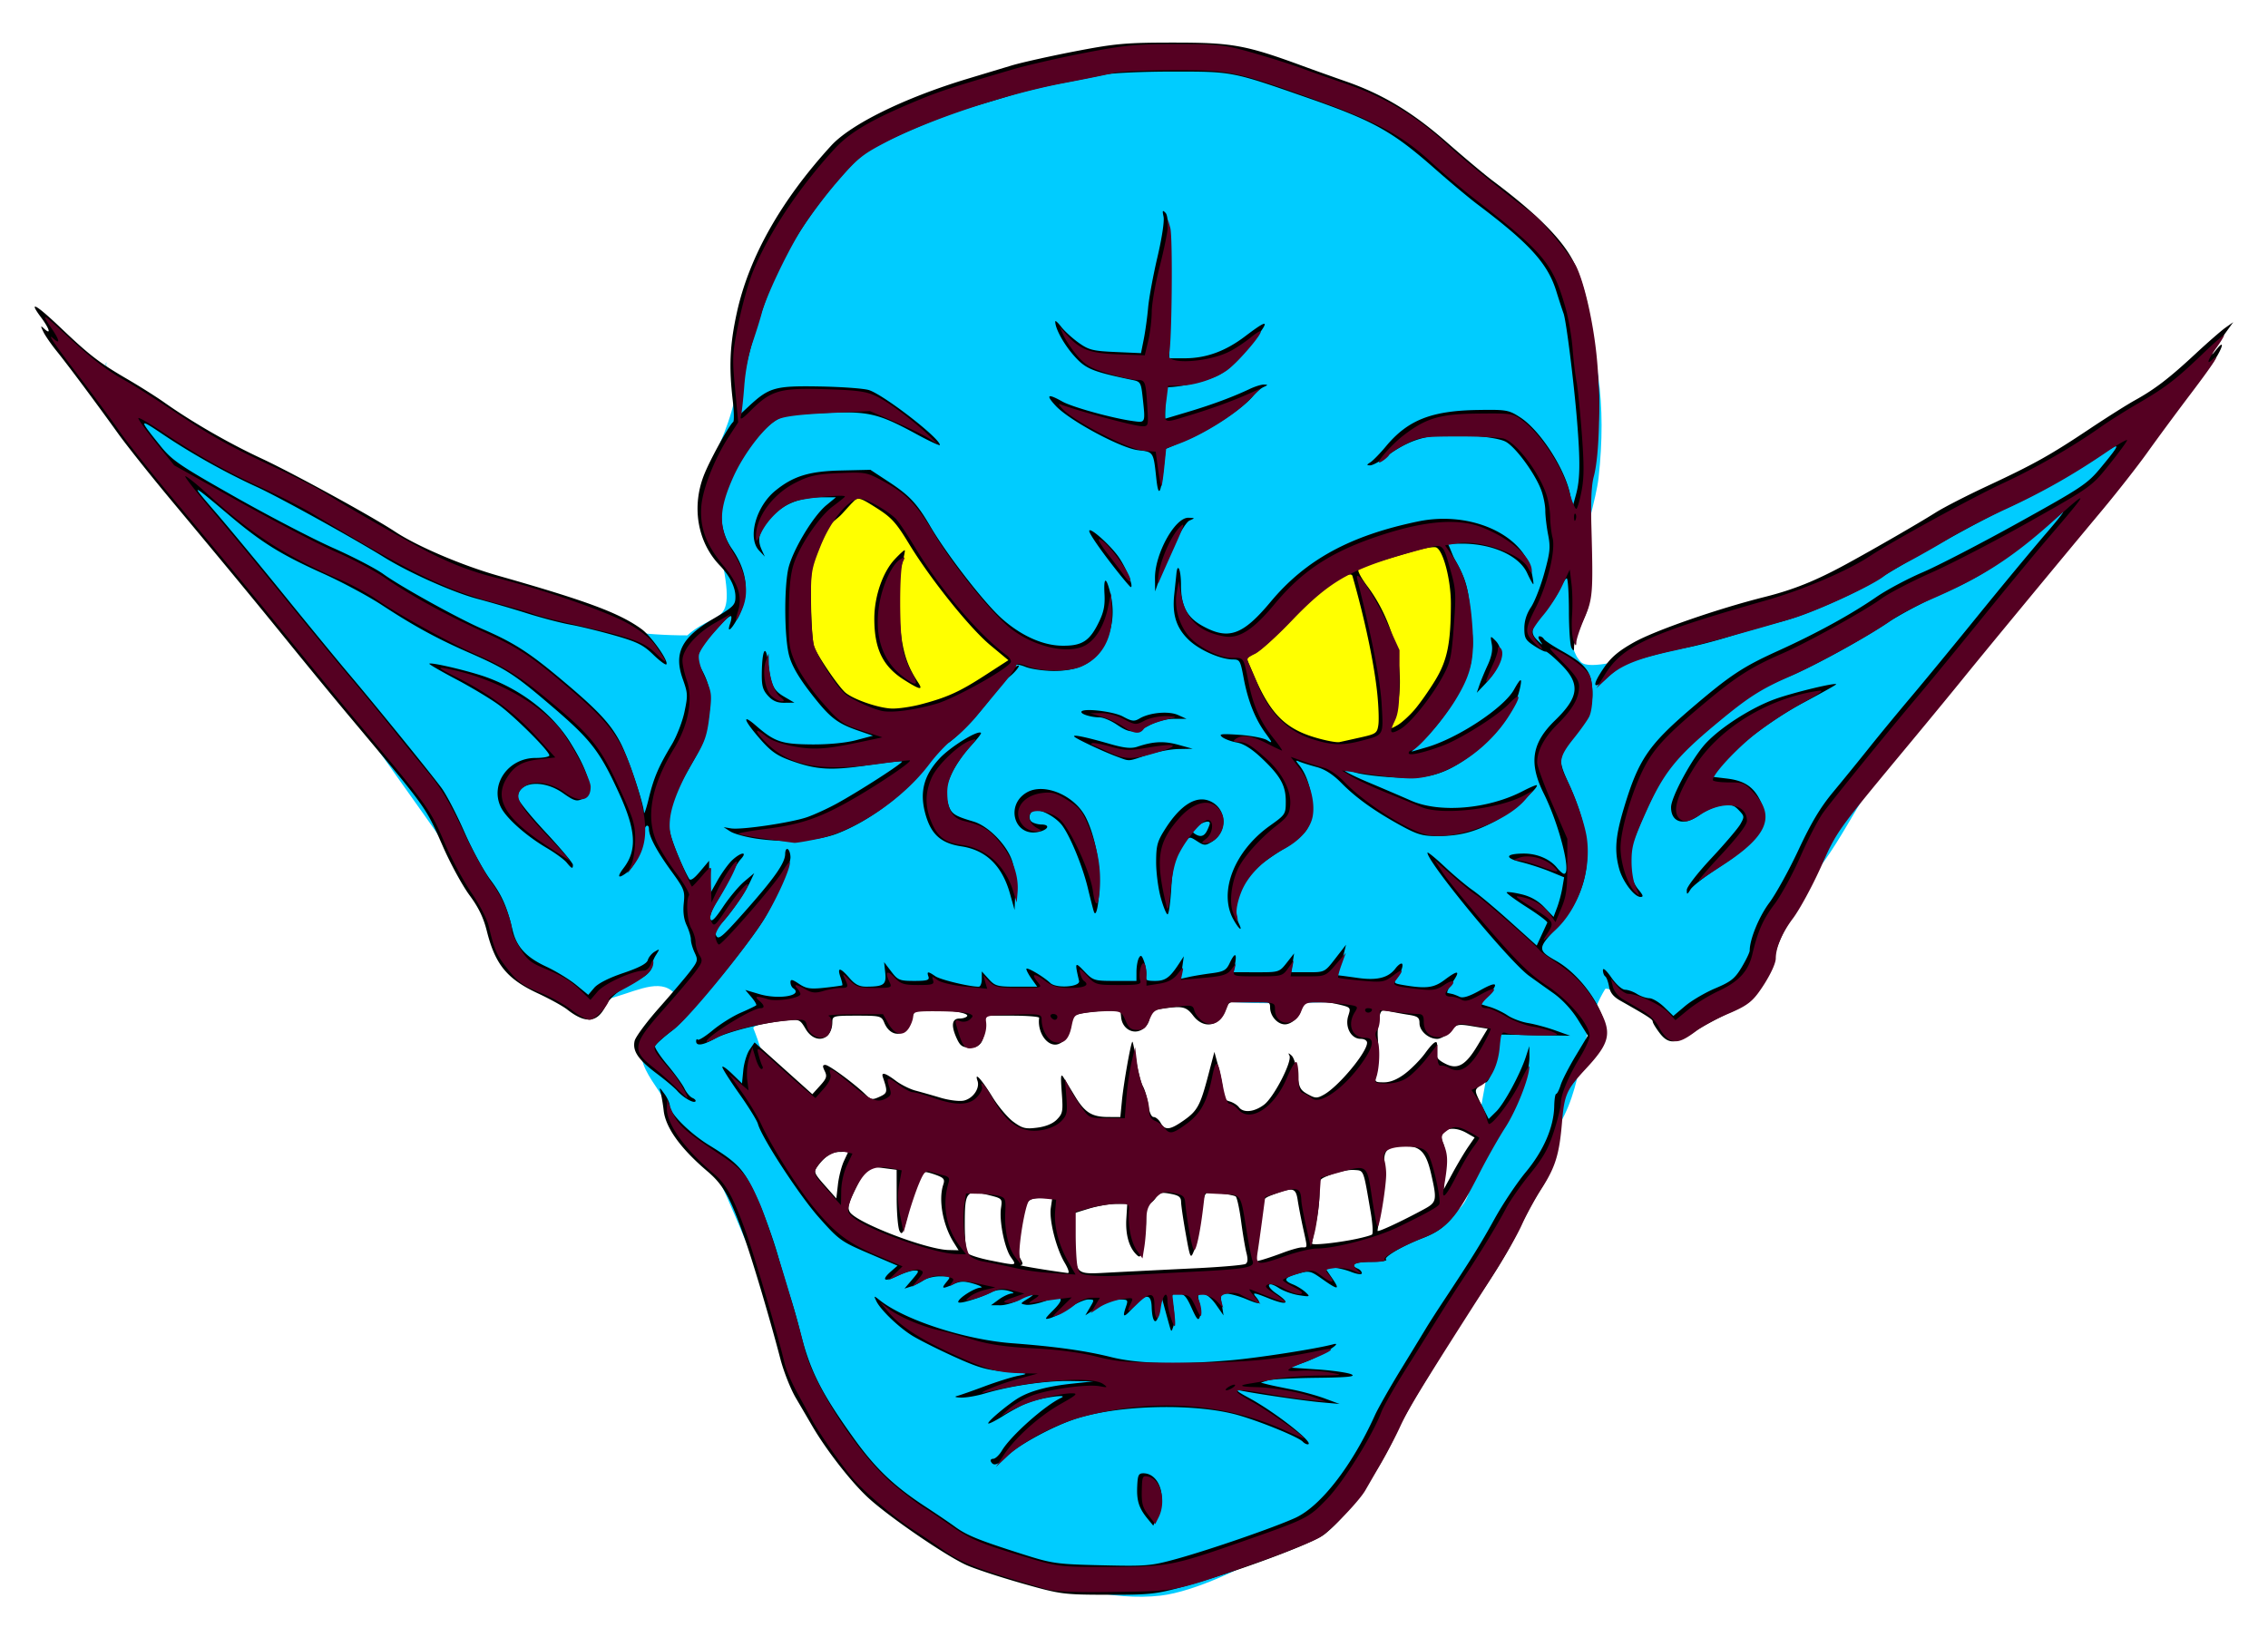
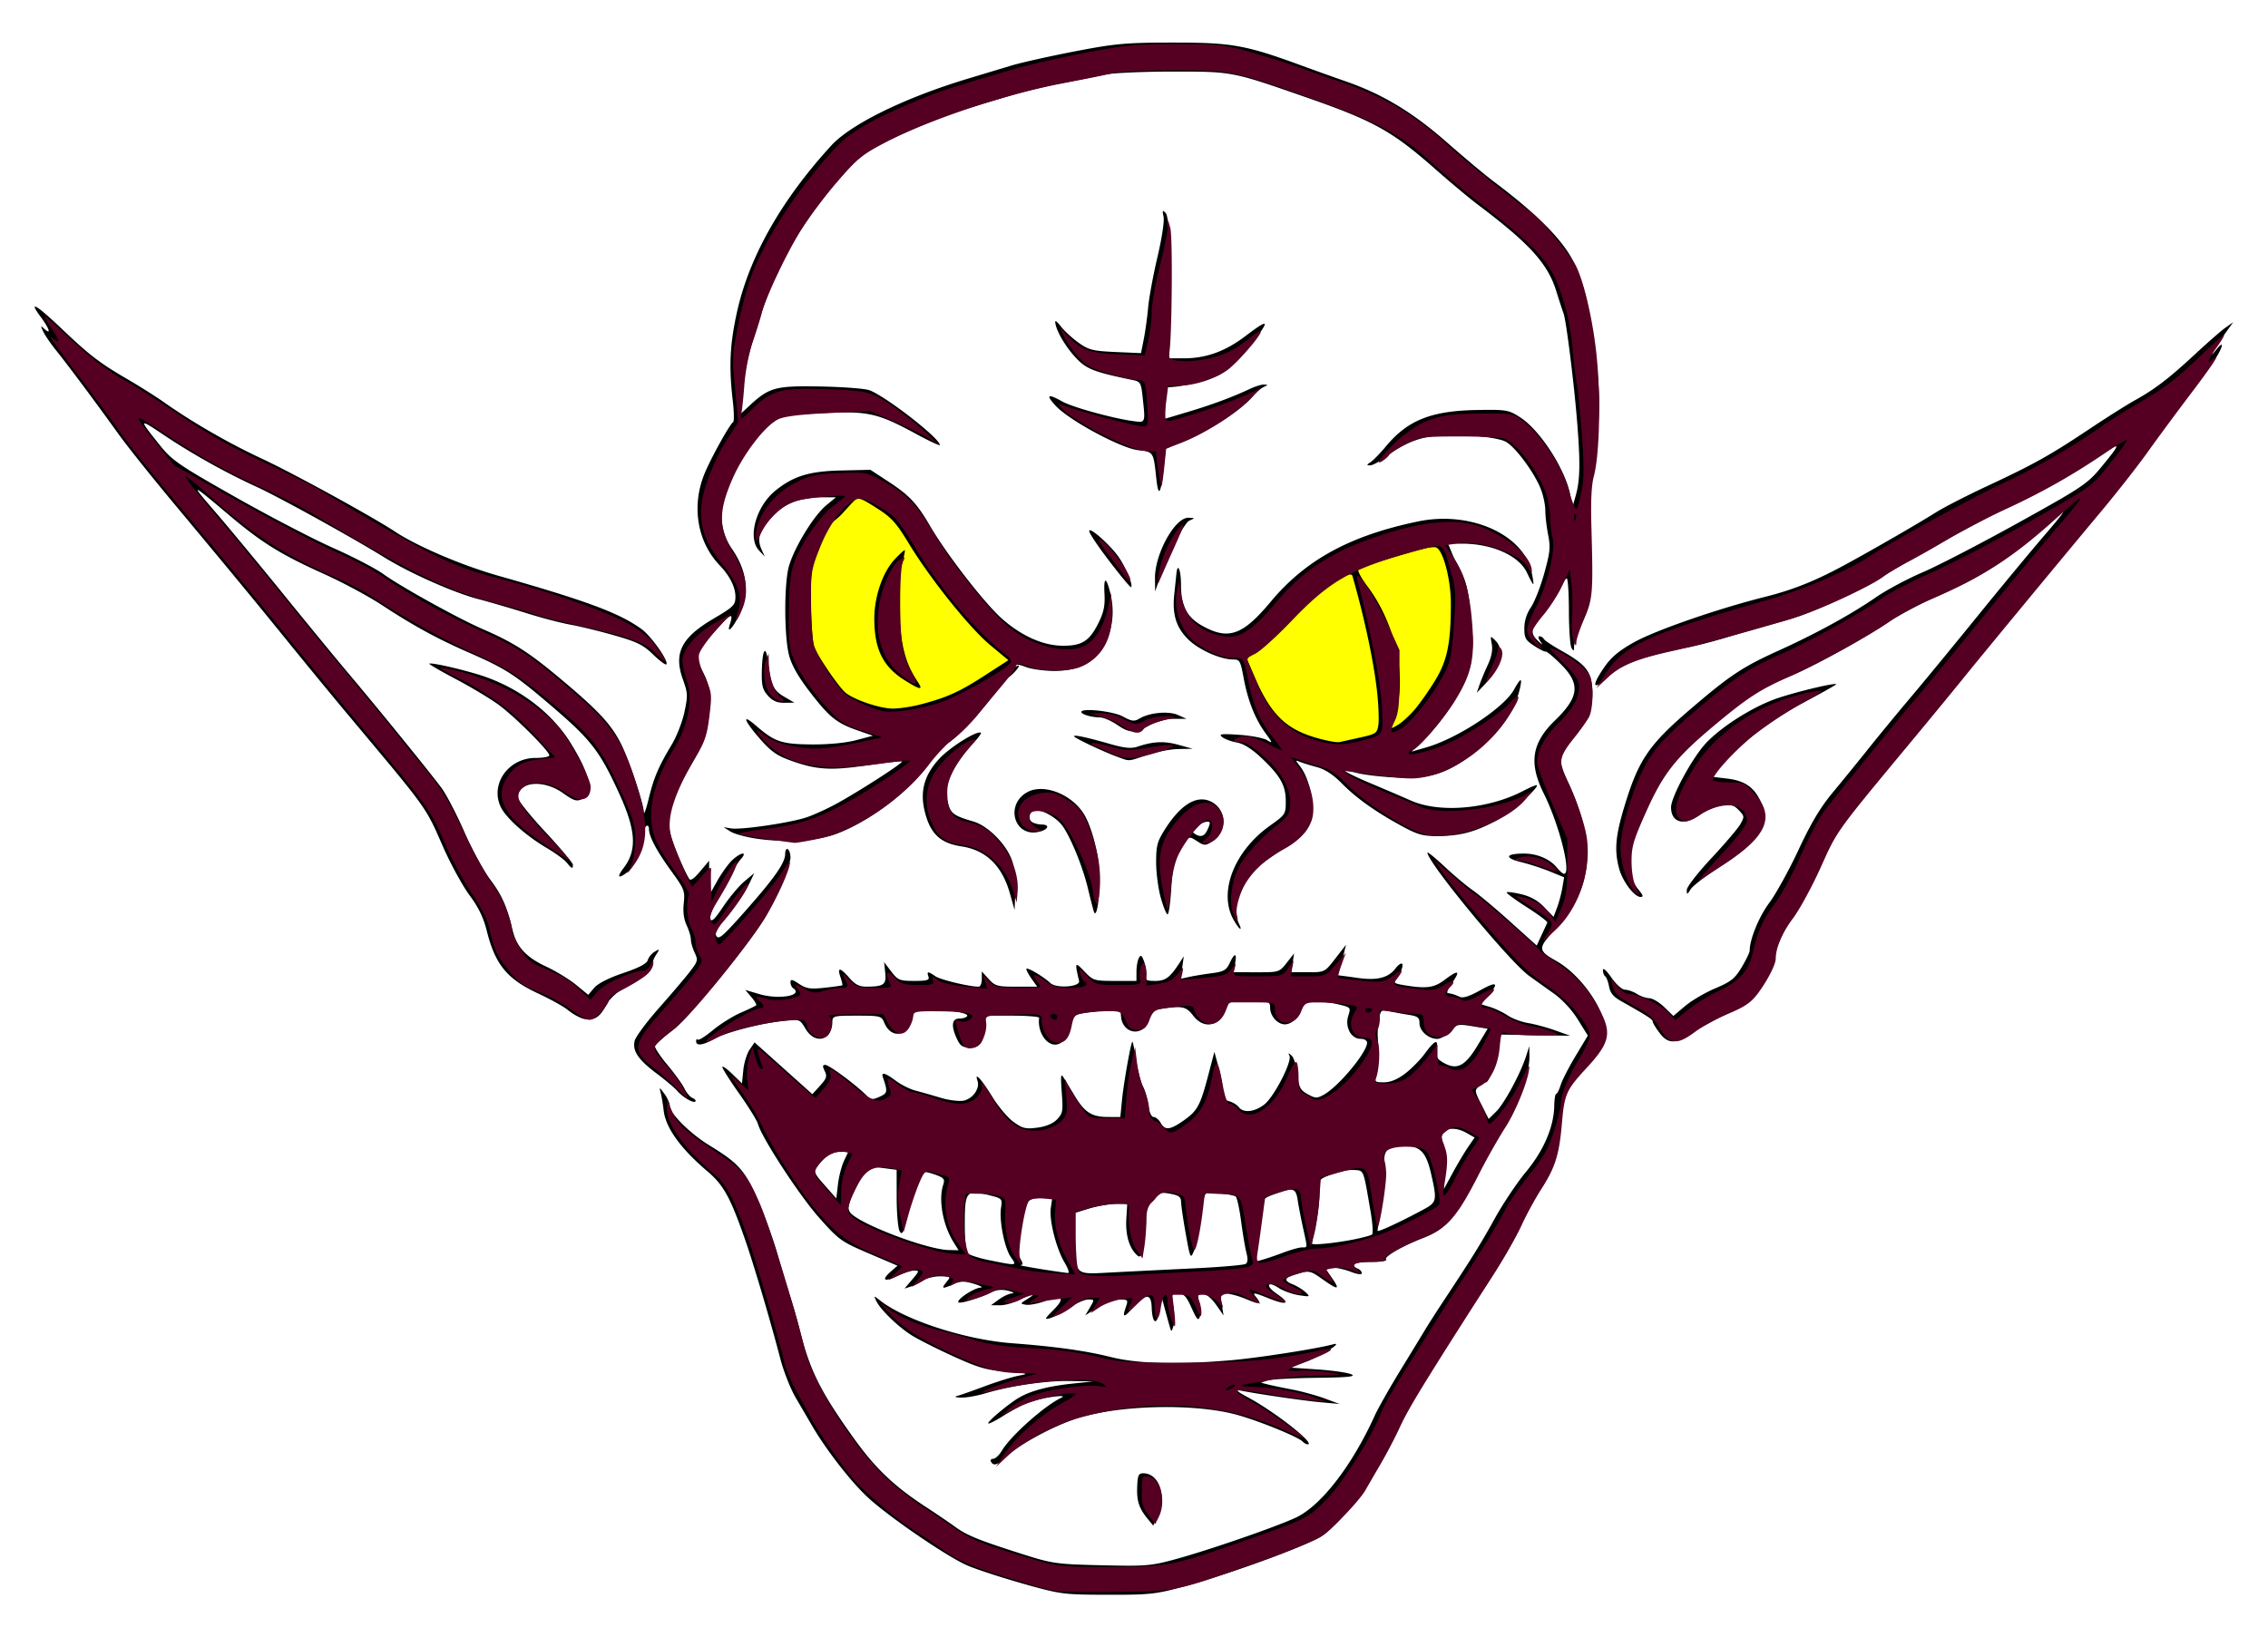
<svg xmlns="http://www.w3.org/2000/svg" viewBox="0 0 568.29 410.4">
  <defs>
    <filter id="a" color-interpolation-filters="sRGB">
      <feGaussianBlur stdDeviation="4.961" />
    </filter>
  </defs>
-   <path d="M274.148 16.142c-9.975 5.513-14.522 2.716-34.044 8.509s-45.69 28.744-54.716 59.022c1.022 26.988-11.553 30.693-7.413 44.262 8.212 32.152 3.074 23.447-5.765 31.318-22.834.018-39.087-6.387-52.988-13.26-20.381-10.08-42.144-22.123-62.597-32.677-2.73-1.409-33.267-19.777-29.88-22.538-1.114 1.653 5.268 12.9 6.269 14.483 4.67 7.391 7.758 14.513 13.178 21.406 12.362 15.72 26.816 29.466 38.07 46.163 9.49 14.077 19.618 27.86 29.194 41.637 7.497 10.786 12.492 23.873 22.33 32.63 14.145 12.593 29.454-8.724 34.868 4.662 1.542 3.815-12.83 5.599-9.426 15.026 1.345 3.726 4.56 7.023 5.948 10.454 1.916 4.737 5.02 7.721 8.77 12.49 4.32 5.494 5.041 7.648 8.298 15.163 14.362 33.146 22.939 66.314 57.06 84.722 3.836 2.07 8.453 1.165 12.401 2.987 10.653 4.917 25.3 8.706 37.11 7.332 8.5-.99 21.668-7.257 28.645-11.858 22.415-14.779 27.864-25.474 39.81-49.105 2.133-4.22 3.278-9.638 5.902-13.531 7.165-10.63 16.807-31.098 24.298-41.683 7.86-11.106 5.754-24.36 12.72-35.844.818-1.347 19.697 10.816 24.893 7.604 12.257-7.577 13.71-22.34 23.703-32.224 10.078-9.968 13.89-22.086 22.97-32.992 10.268-12.333 19.348-26.323 29.377-39.329 7.957-10.32 19.558-19.442 27.363-29.734 2.925-3.858 5.403-8.078 7.687-12.22 1.516-2.749 5.034-11.096 5.034-7.965 0 2.68-17.161 8.787-19.951 9.911-6.685 2.694-11.155 7.7-16.427 12.22-4.932 4.227-12.106 5.583-17.434 9.096-19.23 12.68-26.475 16.685-49.785 22.448-5.838 1.444-39.43 15.22-43.47 11.224-7.482-7.4 3.278-36.242 4.393-46.162 4.14-36.86-8.607-60.59-38.116-81.193-4.338-3.029-5.958-1.53-10.341-3.802-5.453-2.824-9.64-7.634-15.146-10.228-9.257-4.36-47.884-15.685-53.686-12.497-5.802 3.188-9.016-1.066-9.152 6.698" fill="#0cf" />
  <g stroke="#000" fill="#ff0">
-     <path d="M406.79 474.73c19.548-10.103 23.546-27.134 45.099-33.292 2.056-.588 5.838-1.586 7.5-.339 4.2 3.15 11.32 28.484 9.146 33.921-4.67 11.675-17.935 36.522-35.566 29.47-4.934-1.974-10.025-5.501-14.71-8.179-7.56-4.32-6.398-16.024-11.468-21.582zM350.37 473.86c-5.55-6.047-11.534-10.13-16.694-15.291-9.33-9.33-11.124-19.852-20.904-26.372-5.2-3.466-9.194 3.958-11.807 6.049-21.584 17.267-4.081 64.638 24.05 55.26 5.335-1.778 10.68-2.356 15.291-6.967 3.933-3.934 7.825-7.854 10.065-12.678z" transform="matrix(.946 0 0 .935 -75.041 -280.36)" />
+     <path d="M406.79 474.73c19.548-10.103 23.546-27.134 45.099-33.292 2.056-.588 5.838-1.586 7.5-.339 4.2 3.15 11.32 28.484 9.146 33.921-4.67 11.675-17.935 36.522-35.566 29.47-4.934-1.974-10.025-5.501-14.71-8.179-7.56-4.32-6.398-16.024-11.468-21.582M350.37 473.86c-5.55-6.047-11.534-10.13-16.694-15.291-9.33-9.33-11.124-19.852-20.904-26.372-5.2-3.466-9.194 3.958-11.807 6.049-21.584 17.267-4.081 64.638 24.05 55.26 5.335-1.778 10.68-2.356 15.291-6.967 3.933-3.934 7.825-7.854 10.065-12.678z" transform="matrix(.946 0 0 .935 -75.041 -280.36)" />
  </g>
-   <path d="M375.244 255.93c-28.676-9.54-54.41-.81-81.404-6.744-3.73-.82-11.566 3.257-14.23 2.127-6.906-2.927-23.462-2.834-31.208-1.131-7.33 1.611-16.213 2.67-23.977 2.67-5.53 0-12.038-1.048-17.571-.136-2.728.45-18.567 3.813-18.087 5 5.894 14.574 7.723 37.281 19.642 48.087 20.457 18.547 84.535 21.118 110.647 14.075 5.547-1.496 12.07-4.944 17.434-5.702 9.534-1.347 30.49-6.373 31.71-16.157 2.55-20.435 3.815-25.735 7.047-42.09" fill="#fff" />
  <path d="M255.982 396.83c-5.531-1.574-11.737-3.616-13.79-4.539-5.18-2.328-19.251-11.959-24.578-16.822-4.24-3.872-10.588-12.017-14.167-18.177-.928-1.597-2.753-4.72-4.056-6.941-1.303-2.22-3.044-6.63-3.868-9.8-2.428-9.336-6.607-23.473-8.784-29.716-3.764-10.793-5.418-13.795-9.53-17.292-6.683-5.685-10.43-10.896-10.91-15.174-.165-1.474-.49-3.43-.723-4.344-.416-1.637-.401-1.635.917.151.738.998 1.347 2.375 1.355 3.058.022 1.869 5.048 6.875 9.865 9.827 7.319 4.484 8.82 6.154 12.073 13.44 1.647 3.687 3.926 9.97 5.064 13.963 1.138 3.993 2.606 8.893 3.262 10.889.657 1.996 1.681 5.59 2.277 7.985 2.512 10.093 5.223 15.533 13.52 27.126 5.389 7.527 10.07 12.006 17.896 17.12 2.727 1.782 6.078 4.057 7.447 5.056 2.998 2.188 5.854 3.355 16.608 6.787 7.825 2.497 8.767 2.632 20.185 2.902 11.192.265 12.424.16 18.811-1.608 8.419-2.33 24.314-7.824 29.669-10.255 6.373-2.894 14.213-12.986 19.975-25.715.813-1.797 3.735-6.951 6.493-11.454a2275.15 2275.15 0 006.327-10.378c.723-1.205 2.644-4.202 4.269-6.66 7.276-11.006 9.383-14.396 12.926-20.802 2.077-3.756 5.599-9.024 7.825-11.705 4.453-5.364 7-11.278 7.1-16.487.032-1.696.251-3.084.487-3.085.235 0 .745-1.008 1.133-2.237.387-1.23 2.077-4.517 3.755-7.307l3.05-5.072-2.516-4.04c-1.556-2.498-3.904-5.02-6.153-6.61-2-1.416-4.743-3.375-6.093-4.355-4.901-3.556-25.339-28.331-25.433-30.83-.012-.31 1.898 1.236 4.244 3.436s5.522 4.871 7.06 5.937c1.536 1.066 5.783 4.629 9.437 7.918l6.643 5.98 1.22-2.643c.671-1.454 1.315-2.852 1.431-3.106s-2.192-1.994-5.13-3.868c-2.938-1.873-5.211-3.55-5.051-3.727s1.818.04 3.684.483c2.296.545 4.148 1.592 5.728 3.238l2.334 2.434.875-2.316c.481-1.273 1.077-3.505 1.324-4.96l.448-2.645-3.508-1.443c-1.929-.794-5.218-1.864-7.308-2.377-4.252-1.044-3.9-2.112.702-2.13 3.32-.013 6.548 1.357 8.29 3.518.688.853 1.5 1.552 1.806 1.552 1.917 0-1.178-12.267-5.071-20.1-3.813-7.668-3.047-12.663 2.813-18.352 6.067-5.891 6.403-9.164 1.447-14.089-1.834-1.823-3.533-3.242-3.776-3.153-.242.089-1.548-.562-2.903-1.447-2.165-1.413-2.463-1.943-2.463-4.394 0-1.846.564-3.631 1.67-5.287.919-1.375 2.418-5.21 3.332-8.52 1.458-5.282 1.576-6.466.957-9.654-.388-1.999-.705-4.722-.705-6.05 0-1.33-.472-3.667-1.05-5.194-1.593-4.215-6.502-10.859-8.934-12.093-2.845-1.442-14.619-2.16-19.404-1.182-3.903.798-6.97 2.28-11.052 5.343-1.336 1.001-2.904 1.811-3.486 1.799-.896-.019-.877-.138.126-.783.65-.419 2.407-2.228 3.902-4.022 5.462-6.55 11.363-8.886 22.915-9.074 7.235-.118 7.804-.02 10.694 1.852 5.091 3.298 11.467 13.278 12.593 19.711l.502 2.864.896-3.267c1.027-3.747 1.087-8.234.246-18.51-.81-9.91-2.718-25.088-3.375-26.858-.297-.799-1.115-3.305-1.818-5.57-2.159-6.953-6.672-11.92-19.829-21.822-1.987-1.496-6.715-5.452-10.508-8.793-10.798-9.512-15.358-12.05-32.178-17.916-18.818-6.562-18.56-6.512-33.562-6.512-7.448 0-15.134.345-17.08.766-1.945.421-6.787 1.384-10.76 2.139-3.973.754-9.44 2.053-12.15 2.886a836.647 836.647 0 01-10.122 3.025c-6.276 1.824-17.136 6.276-23.67 9.703-3.879 2.035-5.86 3.76-10.47 9.114-5.942 6.903-11.967 16.161-15.325 23.55-2.936 6.463-7.253 20.482-7.708 25.035-.22 2.196-.57 5.28-.78 6.853l-.379 2.86 2.137-1.987c5.143-4.784 6.602-5.2 17.598-5.02 5.53.091 11.155.494 12.5.894 3.599 1.071 17.833 12.072 17.833 13.783 0 .253-2.586-.947-5.747-2.667-9.81-5.337-12.139-5.868-23.477-5.354-8.748.396-10.124.634-12.302 2.128-4.573 3.135-10.373 11.992-12.575 19.2-1.294 4.239-.553 9.022 1.963 12.667 3.743 5.425 4.47 10.685 2.196 15.88-1.63 3.723-3.694 6.025-2.631 2.936.363-1.057.447-1.917.185-1.91-.938.024-6.635 6.42-7.649 8.587-.966 2.067-.946 2.374.306 4.721 2.183 4.089 2.567 6.6 1.824 11.91-.758 5.41-1.273 6.725-5.418 13.817-4.13 7.067-5.276 11.226-4.24 15.379.704 2.817 3.053 8.5 4.718 11.414.345.603 1.198.042 2.76-1.815l2.261-2.688.018 4.316.018 4.316 2.016-3.59c1.108-1.974 2.807-4.323 3.776-5.22 2.193-2.03 3.916-2.205 2.116-.215-.707.782-1.93 2.824-2.717 4.537-.786 1.713-2.302 4.522-3.367 6.24-1.092 1.762-1.767 3.614-1.547 4.247.283.816 1.161-.037 3.221-3.125 1.558-2.336 3.945-5.183 5.305-6.327l2.474-2.081-1.013 2.165c-1.383 2.958-5.418 8.725-7.463 10.67-1.305 1.24-1.538 1.88-1.039 2.866.553 1.093 1.516.284 6.973-5.862 7.561-8.515 10.267-12.357 10.291-14.613.01-.929.311-1.476.675-1.227.362.246.657 1.173.657 2.06 0 1.993-3.852 10.984-6.673 15.573-4.145 6.745-19.123 24.866-23.092 27.938-2.176 1.685-4.054 3.394-4.173 3.798-.118.404 1.283 2.527 3.115 4.718 1.832 2.191 3.743 4.843 4.247 5.892.504 1.05 1.413 2.119 2.02 2.376.607.258.938.65.737.873-.485.536-3.139-1.022-4.59-2.694-.637-.732-2.928-2.66-5.092-4.285-4.66-3.498-6.123-5.658-5.548-8.191.227-1 2.974-4.712 6.105-8.248 3.13-3.536 6.631-7.658 7.78-9.16 1.968-2.572 2.035-2.846 1.153-4.713-.514-1.09-.937-2.571-.94-3.29 0-.718-.48-2.324-1.062-3.568-.715-1.53-.95-3.323-.724-5.539.316-3.094.141-3.544-3.127-8.046-3.693-5.088-5.598-8.689-5.598-10.583 0-.642-.295-.965-.656-.719-.362.247-.663 1.328-.671 2.402-.021 2.766-2.194 7.717-4.001 9.116-2.389 1.85-2.831 1.399-.995-1.014 3.364-4.419 3.085-9.363-1.04-18.437-4.877-10.726-7.064-13.585-16.74-21.877-9.628-8.252-11.631-9.55-21.21-13.744-7.805-3.418-13.713-6.651-21.587-11.816-3.385-2.22-9.965-5.753-14.622-7.85-10.738-4.835-15.472-7.775-23.674-14.702-9.74-8.226-9.929-8.27-3.475-.798 3.258 3.772 10.941 13.051 17.075 20.62 6.133 7.57 13.514 16.559 16.404 19.976 6.983 8.258 20.462 24.86 23.22 28.6 1.214 1.645 3.781 6.585 5.705 10.976 1.925 4.392 4.85 9.782 6.502 11.978 2.926 3.889 4.192 6.76 5.604 12.703.99 4.168 3.396 6.772 8.42 9.111 2.419 1.127 5.778 3.18 7.464 4.564l3.066 2.514 1.492-1.755c.93-1.094 3.671-2.49 7.275-3.706 3.974-1.34 5.902-2.359 6.159-3.255.206-.718.984-1.665 1.729-2.106 1.307-.774 1.317-.743.284.888-.589.93-1.07 2.268-1.07 2.974 0 .717-.969 1.848-2.192 2.56-1.204.703-3.52 2.05-5.146 2.997-1.714.998-3.441 2.716-4.11 4.089-2.118 4.347-5.05 4.642-9.709.976-1.067-.84-4.353-2.65-7.302-4.024-7.74-3.603-10.707-7.217-12.81-15.593-.857-3.42-2.068-5.928-4.352-9.02-1.74-2.354-4.712-7.791-6.603-12.083-4.535-10.287-3.568-8.941-23.585-32.848-3.677-4.392-10.362-12.519-14.856-18.06-8.833-10.893-14.729-18.04-29.54-35.812-5.254-6.302-11.308-13.909-13.456-16.903-5.6-7.809-12.677-17.304-15.478-20.765-1.326-1.64-2.789-3.763-3.25-4.719-.764-1.585-.742-1.65.255-.741 1.776 1.619 1.25-.093-.926-3.009-3.184-4.27-1.21-3.18 5.087 2.808 7.2 6.848 9.6 8.695 16.632 12.792 3.07 1.788 7.207 4.4 9.194 5.805 7.05 4.984 16.2 10.257 24.504 14.122 7.695 3.581 27.739 14.566 33.286 18.242 5.585 3.701 16.796 8.497 25.94 11.098 22.24 6.324 30.371 9.353 35.908 13.377 2.44 1.773 6.884 8.097 6.212 8.84-.2.22-1.691-.892-3.315-2.472-2.475-2.408-4.045-3.183-9.715-4.797-3.72-1.059-8.684-2.269-11.032-2.689-2.348-.42-7.224-1.697-10.836-2.837-3.612-1.14-9.215-2.776-12.45-3.634-6.081-1.612-17.023-6.488-23.34-10.4-7.908-4.896-26.433-15.133-31.932-17.646-7.831-3.578-16.407-8.38-23.518-13.167-6.101-4.108-6.137-3.964-.704 2.8 2.985 3.715 4.723 4.907 18.723 12.836 8.488 4.808 19.57 10.578 24.626 12.825 5.057 2.246 10.737 5.204 12.621 6.574 4.257 3.092 18.655 11.071 24.81 13.748 7.75 3.371 11.52 5.772 19.373 12.34 9.486 7.933 12.692 11.345 15.206 16.187 1.954 3.762 5.751 15.053 5.868 17.45.032.668.575-.909 1.205-3.504 1.27-5.226 2.446-7.983 5.77-13.517 1.231-2.05 2.66-5.725 3.176-8.167.877-4.158.85-4.685-.423-8.255-2.312-6.484-.343-10.382 7.615-15.075 5.145-3.034 5.582-3.47 5.582-5.56 0-2.39-1.43-5.243-3.942-7.86-5.653-5.89-7.136-14.942-3.775-23.041 1.649-3.975 6.161-12.11 7.157-12.903.26-.207.205-2.656-.12-5.444-.976-8.384-.719-13.908 1.02-21.888 3.033-13.914 11.069-28.163 23.63-41.899 4.95-5.413 18.422-12.022 34.25-16.8l10.928-3.297c2.454-.74 9.593-2.336 15.865-3.548 10.206-1.973 12.814-2.204 24.853-2.204 14.574 0 17.961.61 31.982 5.751a888.294 888.294 0 0011.164 3.993c9.194 3.204 16.688 7.734 25.273 15.275 4.33 3.803 9.501 8.136 11.493 9.63 11.406 8.554 17.82 15.084 20.544 20.917 2.324 4.975 3.976 12.16 5.166 22.467 1.083 9.372 1.16 12.18.561 20.164-.383 5.102-.98 10.098-1.325 11.104-.346 1.005-.578 5.65-.516 10.323.276 20.69.296 20.432-1.972 25.554-1.15 2.595-2.094 5.372-2.1 6.17-.01 1.203-.12 1.266-.647.363-.35-.599-.642-4.764-.647-9.255-.01-4.491-.25-8.166-.545-8.166s-1.036 1.16-1.648 2.578-2.44 4.147-4.061 6.064c-3.335 3.94-3.572 5.064-1.484 7.033 1.194 1.126 1.301 1.147.577.113-.536-.765-.612-1.27-.192-1.27.384 0 .872.31 1.084.69s2.224 1.715 4.471 2.97c5.207 2.905 6.92 4.681 7.434 7.712.82 4.832-.22 8.43-3.759 13.008-4.741 6.133-4.763 6.284-1.795 12.826 6.919 15.255 5.846 26.29-3.532 36.306-4.392 4.692-4.374 5.233.258 7.845 6.248 3.523 12.376 12.348 12.376 17.82 0 2.917-.36 3.557-5.18 9.213-5.498 6.452-5.627 6.771-6.358 15.702-.497 6.068-1.927 10.312-5.129 15.216-1.195 1.832-3.426 5.957-4.956 9.168-2.574 5.399-5.639 10.434-12.576 20.658-1.49 2.195-3.64 5.55-4.777 7.453s-4.13 6.795-6.65 10.87c-2.52 4.076-5.398 9.215-6.395 11.421-4.791 10.596-12.314 21.316-18.353 26.151-2.932 2.348-22.33 9.564-35.356 13.151-6.901 1.901-8.541 2.078-19.044 2.053-11.2-.028-11.749-.1-21.55-2.888zm31.62-16.101c-2.2-2.67-2.806-4.514-2.657-8.09.12-2.9.332-3.36 1.544-3.365 3.883-.014 5.924 5.7 3.727 10.432l-1.245 2.683-1.369-1.66zm-39.293-14.363c-.224-.4.025-.726.553-.726s1.506-.918 2.173-2.039c2.2-3.695 10.656-11.243 14.808-13.218 2.317-1.102-5.122-.025-8.25 1.194-1.41.55-4.167 2.014-6.127 3.254s-3.687 2.117-3.839 1.95c-.358-.396 5.365-5.162 7.905-6.583 2.988-1.671 7.178-2.758 13.066-3.39l5.322-.57-5.91-.096c-6.032-.098-14.87 1.207-21.343 3.152-1.986.596-4.646 1.05-5.91 1.009-1.294-.043-1.725-.218-.985-.4.722-.18 3.831-1.27 6.908-2.422s6.92-2.352 8.537-2.665c2.74-.53 2.534-.6-2.968-1.014-5.02-.378-7.047-.963-13.463-3.885-4.153-1.893-8.844-4.267-10.424-5.275-3.392-2.166-7.735-6.374-8.756-8.483-.707-1.46-.687-1.467.855-.245 6.267 4.965 21.357 9.87 33.102 10.76 11.033.836 18.457 1.878 24.954 3.502 6.57 1.643 16.693 1.902 29.88.765 6.85-.59 21.511-2.875 25.611-3.991 2.994-.815-3.326 3.161-7.218 4.541l-3.617 1.283 6.895.465c3.793.256 7.634.806 8.537 1.224 1.25.578-.865.788-8.865.878-5.78.065-11.247.366-12.15.668l-1.641.549 1.641.425c.903.233 3.65.81 6.102 1.28 2.453.471 6.147 1.48 8.209 2.243l3.749 1.387-4.597-.412c-4.298-.385-15.914-2.08-20.357-2.972-1.31-.262-.61.335 2.095 1.784 6.695 3.588 17.007 11.717 14.862 11.717-.333 0-.886-.302-1.23-.672-1.071-1.154-10.45-5.004-16.17-6.638-10.511-3.004-29.435-2.63-40.385.798-5.573 1.745-14.66 6.64-17.573 9.467-2.308 2.24-3.318 2.596-3.987 1.4zm44.7-34.17c-.274-.97-.893-3.232-1.376-5.029l-.878-3.266-.09 2.54c-.2 5.59-1.911 6.509-2.094 1.125-.115-3.372-1.534-3.387-4.463-.047-2.504 2.857-2.967 2.882-2.014.112.635-1.847.576-1.916-1.67-1.916-1.35 0-3.622.834-5.402 1.983l-3.072 1.983 1.164-1.983c1.158-1.97 1.155-1.983-.449-1.983-.887 0-3.036.953-4.776 2.117-1.74 1.164-3.902 2.322-4.804 2.574-1.464.407-1.37.185.858-2.048 3.027-3.033 2.293-3.825-2.08-2.244-1.785.645-3.94 1.056-4.788.914-1.506-.254-1.496-.289.428-1.483 2.778-1.725 1.142-1.584-1.97.17-1.418.799-3.622 1.45-4.9 1.447l-2.324-.009 1.97-1.442c1.083-.793 2.561-1.478 3.283-1.522.724-.043.307-.34-.927-.662-1.494-.39-2.916-.262-4.268.383-3.566 1.7-8.267 3.075-8.267 2.416 0-.912 4.026-3.5 5.582-3.587.722-.04-.016-.473-1.642-.961-2.38-.715-3.366-.7-5.068.07-2.873 1.304-3.221 1.21-1.827-.493 1.17-1.43 1.147-1.452-1.563-1.452-1.514 0-3.406.456-4.206 1.014-.8.557-2.194 1.25-3.097 1.538l-1.641.524 1.928-2.263c1.798-2.11 1.835-2.264.547-2.264-.76 0-2.736.641-4.391 1.426-3.27 1.55-3.95.949-1.418-1.253l1.59-1.383-7.226-3.093c-6.917-2.96-7.452-3.346-12.48-9.013-4.924-5.551-14.34-20-15.273-23.434-.23-.85-2.332-4.25-4.67-7.556-2.336-3.306-4.249-6.32-4.249-6.697 0-.377 1.108.393 2.463 1.71l2.462 2.397.329-3.318c.18-1.824.89-4.138 1.576-5.14l1.249-1.824 7.237 6.492 7.238 6.491 1.925-2.127c1.648-1.822 1.817-2.35 1.177-3.672-.593-1.227-.562-1.545.154-1.545.911 0 7.446 4.826 10.119 7.473 1.283 1.27 1.686 1.33 3.464.516 2.03-.929 2.082-1.233.834-4.903-.47-1.385.595-1.092 3.232.889 1.316.988 3.527 2.096 4.914 2.462 1.387.366 4.24 1.179 6.34 1.805s4.706.944 5.79.704c2.31-.51 4.084-3.083 3.429-4.97-.833-2.4.984-.425 3.745 4.068 1.46 2.378 3.826 5.18 5.255 6.226 2.254 1.648 3.049 1.842 5.98 1.459 2.185-.287 3.933-1.018 4.945-2.07 1.447-1.502 1.538-2.014 1.192-6.735-.314-4.296-.24-4.89.467-3.738.462.754 1.754 2.877 2.87 4.718 2.446 4.036 4.213 5.138 8.266 5.152l3.072.01.41-4.174c.44-4.476 2.26-14.699 2.617-14.699.12 0 .557 2.16.972 4.798s1.157 5.496 1.646 6.351 1.093 2.943 1.34 4.64c.28 1.928.795 3.085 1.37 3.085.508 0 1.292.653 1.743 1.451 1.106 1.958 2.336 1.83 5.793-.6 3.431-2.41 4.143-3.729 6.163-11.42l1.515-5.764 1.069 3.943c.587 2.168 1.068 4.857 1.068 5.974 0 1.554.38 2.138 1.615 2.48.888.247 1.959.906 2.379 1.466 1.128 1.503 3.84 1.238 6.307-.615 2.473-1.86 7.134-10.911 6.356-12.343-.375-.69-.245-.684.547.024.57.511 1.235 2.634 1.477 4.718.388 3.338.695 3.93 2.573 4.972 1.912 1.06 2.334 1.07 4.066.098 3.699-2.075 10.798-10.625 10.798-13.004 0-.559-.698-.98-1.626-.98-2.38 0-3.968-2.955-3.088-5.746.673-2.135.665-2.144-2.591-2.916-1.797-.426-4.582-.774-6.19-.774-2.484 0-2.922.217-2.922 1.451 0 1.97-2.282 4.356-4.167 4.356-1.876 0-3.713-2.094-3.713-4.231 0-1.484-.302-1.576-5.174-1.576-5.145 0-5.18.013-6 2.205-1.57 4.186-5.474 4.872-8.098 1.424-1.75-2.298-2.694-2.503-7.89-1.716-2.638.4-3.047.69-3.047 2.161 0 1.002-.66 2.177-1.607 2.863-2.264 1.64-5.196.111-5.505-2.87l-.216-2.093-4.71.462c-6.955.682-7.663 1.001-7.663 3.455 0 2.42-2.032 4.997-3.94 4.997-2.427 0-4.486-3.44-4.018-6.714.043-.3-3.025-.545-6.818-.545h-6.895v2.589c0 3.928-.984 5.396-3.618 5.396-1.837 0-2.446-.4-3.26-2.142-1.53-3.27-1.313-5.117.6-5.117.882 0 1.762-.283 1.956-.63.428-.765-4.357-1.548-9.465-1.548-3.669 0-3.768.054-4.363 2.35-1.147 4.418-5.268 4.935-6.942.872-.698-1.692-1-1.77-6.863-1.77-5.917 0-6.134.058-6.154 1.633-.059 4.597-4.326 5.684-6.687 1.703-1.433-2.416-1.547-2.463-5.095-2.1-5.778.59-14.78 2.897-17.67 4.526-2.975 1.678-4.676 1.915-4.676.65 0-.466.181-.646.403-.401.221.244 1.92-.82 3.776-2.364s4.998-3.515 6.985-4.377c1.986-.863 3.736-1.706 3.888-1.874s-.4-1.101-1.227-2.074l-1.504-1.769 3.526 1.046c4.909 1.456 11.154.352 8.45-1.495-.36-.247-.656-.914-.656-1.484 0-.813.457-.727 2.134.404 1.79 1.207 2.824 1.365 6.403.98 2.348-.254 4.351-.535 4.451-.624.1-.09-.114-1.025-.476-2.079-.866-2.517-.065-2.424 2.264.263 1.411 1.628 2.478 2.175 4.227 2.167 4.393-.018 5.054-.503 4.74-3.476l-.282-2.67 1.79 2.352c1.654 2.173 2.093 2.352 5.743 2.352 3.243 0 3.884-.195 3.574-1.088-.47-1.352-.116-1.368 1.738-.077 1.245.866 8.513 2.617 10.866 2.617.422 0 .767-.861.767-1.914v-1.914l1.731 1.914c1.58 1.746 2.188 1.914 6.943 1.914h5.212l-1.36-1.913c-.75-1.052-1.362-2.184-1.362-2.516 0-.638 4.175 1.801 6.005 3.508 1.528 1.425 7.556.98 7.203-.53-1.114-4.78-1.055-4.883 1.35-2.36 2.163 2.268 2.46 2.36 7.637 2.36h5.387l.01-2.36c.01-1.297.284-2.838.619-3.423.485-.848.758-.63 1.342 1.067.403 1.172.596 2.713.428 3.423-.255 1.076.123 1.292 2.26 1.292 2.6 0 3.707-.801 6.038-4.37l1.174-1.8-.4 2.823-.401 2.824 2.146-.475c1.181-.261 3.728-.68 5.661-.931 3.003-.39 3.656-.759 4.484-2.53 1.259-2.69 1.86-2.644 1.364.104l-.394 2.177 5.73.01c5.652.01 5.754-.025 7.588-2.36l1.858-2.365-.364 2.36-.365 2.358h4.201c4.2 0 4.202 0 6.87-3.448l2.669-3.448-.716 2.904c-.394 1.597-1.017 3.312-1.385 3.81s-.41.919-.096.932c.315.013 2.628.316 5.14.674 4.864.692 7.685-.023 9.468-2.4.496-.66 1.151-1.201 1.457-1.201.71 0 .017 2.183-1.187 3.739-.835 1.078-.677 1.242 1.577 1.63 5.76.99 7.737.753 10.397-1.244 3.5-2.629 4.104-2.45 2.004.593-.964 1.397-1.517 2.59-1.227 2.651.29.06.821.174 1.182.252s1.2.4 1.861.716c.822.392 2.44-.118 5.09-1.605 4.26-2.39 4.92-1.957 1.975 1.298l-1.91 2.112 2.402.727c1.322.4 3.333 1.36 4.47 2.132 1.138.773 3.45 1.635 5.139 1.914 1.689.28 4.748 1.11 6.798 1.844l3.727 1.334-9.03-.154-9.03-.155-.014 2.904c-.014 2.911-2.089 9.053-3.073 9.096-.288.014-1.058.47-1.71 1.017-1.128.946-1.098 1.166.623 4.573l1.808 3.58 1.897-1.87c2.016-1.985 6.041-9.434 7.447-13.781l.845-2.615.029 2.594c.045 4.121-2.8 12.226-6.15 17.523-1.697 2.68-4.719 8.07-6.717 11.977-5.667 11.082-8.015 13.8-13.829 16.004-4.929 1.869-10.005 4.836-9.219 5.389.446.313-1.184.574-3.622.58-4.158.01-5.687.775-3.448 1.725.542.23.985.74.985 1.135 0 .416-1.135.273-2.71-.34-1.49-.582-3.573-1.057-4.63-1.057h-1.92l1.753 2.54c2.15 3.117 1.64 3.189-2.384.334-2.953-2.094-3.264-2.163-6.132-1.365-3.464.964-3.782 1.673-1.215 2.703.993.4 2.397 1.27 3.119 1.936 1.255 1.156 1.182 1.19-1.642.76-1.625-.246-3.907-1.069-5.07-1.827-2.9-1.889-3.388-.513-.516 1.449 3.644 2.49 2.69 3.038-2.008 1.153-3.613-1.45-4.144-1.527-3.283-.475 1.663 2.03 1.219 2.17-2.264.707-1.81-.76-4.04-1.382-4.955-1.382-1.564 0-1.638.165-1.225 2.722l.439 2.722-1.887-2.696c-1.13-1.614-2.461-2.706-3.319-2.722-1.286-.023-1.373.198-.856 2.193.317 1.22.37 2.827.119 3.57-.373 1.103-.754.694-2.065-2.218-1.324-2.945-1.915-3.571-3.362-3.571-1.726 0-1.747.058-1.205 3.264.303 1.795.313 3.976.022 4.846-.53 1.58-.53 1.58-1.027-.179zm-26.256-15.736c-2.125-3.607-3.9-10.655-3.453-13.707l.36-2.444h-2.892c-3.528 0-3.96.717-5.035 8.363-.605 4.3-.603 5.855.01 6.938.62 1.097.611 1.415-.04 1.49-.647.075 7.316 1.406 11.824 1.977.504.064.2-.966-.774-2.617zm32.782 1.426c6.503-.317 12.17-.812 12.593-1.101.533-.365.59-1.216.187-2.772-.32-1.235-.925-4.828-1.342-7.985-.418-3.156-1.028-5.922-1.356-6.146-.328-.224-2.199-.59-4.157-.814-4.032-.46-3.522-1.29-4.903 7.964-.403 2.7-1.083 5.76-1.511 6.798-.722 1.75-.864 1.416-1.927-4.545-.632-3.54-1.16-7.142-1.174-8.005-.02-1.264-.548-1.667-2.707-2.07-2.279-.426-2.828-.272-3.65 1.025-.531.839-1.416 1.526-1.966 1.526-.775 0-.9.502-.558 2.228.244 1.225.066 4.325-.395 6.889-.782 4.348-.914 4.585-1.972 3.526-1.83-1.83-2.715-5.05-2.47-8.977l.23-3.667h-2.912c-1.601 0-4.668.545-6.815 1.211l-3.904 1.211.344 6.23c.53 9.585-.145 9.008 9.939 8.49 4.731-.242 13.923-.7 20.426-1.016zm-46.214-2.74c-1.6-2.248-2.983-9.092-2.5-12.374.348-2.373.335-2.386-3.282-3.28-5.39-1.335-5.797-.83-5.797 7.218 0 3.916.3 6.926.738 7.41.407.447 2.918 1.25 5.582 1.783 6.84 1.37 6.778 1.378 5.259-.758zm68.15-1.158c1.952-.737 4.095-1.339 4.76-1.339 1.448 0 1.427.372.28-4.841-.51-2.328-1.115-5.458-1.342-6.955-.476-3.138-1.156-3.321-5.819-1.565-2.903 1.094-3.072 1.303-3.083 3.811-.01 1.46-.45 4.94-.985 7.735-.536 2.794-.974 5.169-.974 5.277 0 .31 3.306-.67 7.162-2.123zm-82.524-2.61c-2.71-4.351-3.848-10.666-2.6-14.438.433-1.31.185-1.68-1.576-2.36-1.15-.442-2.452-.805-2.896-.805-.96 0-3.015 5.119-4.616 11.5-.98 3.904-1.264 4.401-1.863 3.267-.389-.736-.712-4.487-.717-8.336l-.01-6.999-3.529-.459c-3.997-.52-4.05-.475-7.122 5.92-1.446 3.01-1.676 4.07-1.103 5.08 1.5 2.647 19.046 9.422 24.768 9.564l2.507.061-1.243-1.996zm100.803-.827c1.895-.395 3.705-.894 4.022-1.11.319-.219.172-2.744-.33-5.67-1.877-10.947-1.636-10.34-4.183-10.525-1.264-.092-3.773.398-5.575 1.089-3.27 1.253-3.277 1.262-3.078 4.21.11 1.625-.262 5.157-.827 7.849s-1.027 5.076-1.027 5.299c0 .492 6.276-.16 10.998-1.142zm17.076-7.477c3.177-1.724 3.279-2.233 1.773-8.83-1.24-5.436-2.719-7.001-6.616-7.001-4.424 0-5.48 1.054-5.054 5.042.194 1.818-.122 6.107-.703 9.532-.58 3.425-1.056 6.43-1.056 6.677 0 .438 6.033-2.367 11.656-5.42zm-145.37-12.048l1.09-2.332-2.15.025c-2.09.023-3.802 1.173-5.706 3.83-.832 1.164-.632 1.628 1.97 4.563l2.898 3.268.404-3.512c.222-1.931.894-4.56 1.494-5.842zm156.434-3.575l1.607-2.332-1.952-1.116c-3.973-2.27-7.524-.72-5.923 2.586.491 1.014.664 3.457.464 6.554l-.32 4.938 2.258-4.149c1.242-2.282 2.982-5.198 3.866-6.48zm-15.792-18.38c1.593-1.213 3.839-3.5 4.99-5.082 2.347-3.23 3.38-3.679 2.863-1.245-.421 1.98.105 2.85 2.398 3.962 2.905 1.409 4.923.24 7.787-4.513l2.621-4.349-3.836-.63c-3.629-.595-3.93-.526-5.556 1.27-.945 1.046-2.405 1.9-3.244 1.9-2.198 0-4.444-1.988-4.444-3.934 0-1.419-.427-1.741-2.791-2.108-1.535-.238-3.714-.642-4.841-.897-1.916-.433-2.08-.304-2.5 1.968-.247 1.337-.397 3.248-.333 4.246.294 4.556.193 7.779-.303 9.618-.52 1.924-.451 1.996 1.877 1.996 1.616 0 3.374-.729 5.312-2.203zm63.725-10.194c-.935-1.228-1.7-2.5-1.7-2.827 0-.549-1.245-1.353-8.066-5.207-1.792-1.012-2.593-2.006-2.876-3.568-.215-1.19-.649-2.34-.963-2.555-.315-.215-.572-.92-.572-1.568 0-.702.854.05 2.11 1.857 1.229 1.767 2.67 3.046 3.448 3.061.736.014 2.076.493 2.98 1.064.902.57 2.296 1.049 3.096 1.063.8.014 2.48 1.02 3.732 2.235l2.277 2.21 2.95-2.488c1.621-1.369 5.025-3.366 7.563-4.438 3.942-1.665 4.907-2.436 6.617-5.29 1.101-1.837 2.002-3.716 2.002-4.174 0-2.829 2.341-8.53 4.921-11.984 1.64-2.196 4.932-8.165 7.315-13.263 3.192-6.83 5.482-10.653 8.695-14.518 2.4-2.886 6.429-7.84 8.954-11.008 2.526-3.169 7.252-8.907 10.502-12.75 3.25-3.845 10.787-13.008 16.746-20.362 5.96-7.354 13.644-16.624 17.074-20.6 3.431-3.976 5.205-6.326 3.94-5.222-13.151 11.481-19.636 15.87-30.093 20.367-4.23 1.82-10.494 5.158-13.918 7.419-6.958 4.594-18.444 10.817-24.986 13.538-6.612 2.75-9.03 4.297-16.771 10.731-11.566 9.615-13.537 12.048-18.361 22.672-2.324 5.117-4.226 10.221-4.226 11.342 0 3.69.794 6.527 2.347 8.379 1.179 1.405 1.296 1.825.512 1.825-1.558 0-4.493-3.881-5.363-7.094-1.225-4.52-.935-8.11 1.243-15.349 3.572-11.88 6.106-15.628 16.693-24.699 9.769-8.368 12.99-10.511 21.811-14.51 9.606-4.356 18.253-9.09 24.683-13.517 2.601-1.791 7.832-4.584 11.625-6.207 3.793-1.622 14.579-7.21 23.97-12.418 15.972-8.857 17.308-9.75 20.686-13.837 5.262-6.363 5.201-6.679-.523-2.754-6.303 4.321-16.831 10.21-23.455 13.117-4.565 2.005-25.09 13.381-31.845 17.652-5.734 3.624-18.127 9.045-24.294 10.626-3.431.88-9.194 2.531-12.806 3.67-3.611 1.137-8.635 2.438-11.164 2.889-4.382.781-12.296 2.895-15.104 4.034-.722.293-2.717 1.812-4.433 3.375-3.751 3.42-4.111 2.224-.78-2.597 1.735-2.513 3.67-4.126 7.51-6.26 5.344-2.97 20.91-8.365 32.657-11.318 7.26-1.826 12.813-4.064 20.537-8.28 7.167-3.91 18.165-10.262 22.329-12.896 1.987-1.257 7.784-4.232 12.88-6.612 11.706-5.466 15.747-7.722 25.536-14.253 4.334-2.892 9.505-6.16 11.492-7.26 5.005-2.776 8.606-5.537 15.114-11.592 3.075-2.861 6.474-5.827 7.552-6.59l1.96-1.388-2.345 3.256c-2.642 3.668-4.063 6.345-1.973 3.72 2.688-3.38 1.375.332-1.428 4.035a8370.45 8370.45 0 01-7.388 9.737c-2.528 3.328-6.191 8.345-8.14 11.15-4.118 5.928-10.933 14.448-19.76 24.7-3.437 3.993-11.272 13.45-17.412 21.017-6.14 7.567-15.006 18.366-19.701 24-20.406 24.48-21.19 25.555-25.118 34.395-2.02 4.55-5.106 10.246-6.856 12.656-2.776 3.823-5.13 9.567-5.13 12.515 0 .482-1.3 2.828-2.889 5.214-2.591 3.891-3.417 4.576-8.044 6.669-2.836 1.283-6.826 3.45-8.867 4.817-4.642 3.107-6.493 3.16-8.709.25zm-106.779-28.435c-3.784-6.86.217-17.117 9.163-23.488 3.884-2.767 3.967-2.894 3.968-6.092 0-4.008-1.344-6.404-6.137-10.924-2.4-2.264-4.434-3.538-6.127-3.837-1.395-.246-3.052-.864-3.682-1.373-.95-.767-.22-.86 4.286-.55 2.987.206 6.136.812 6.996 1.347 1.42.884 1.378.716-.463-1.826-2.597-3.587-4.393-8.156-5.45-13.87-.779-4.208-.967-4.536-2.603-4.536-3.095 0-8.394-2.32-11.058-4.84-3.15-2.98-4.243-6.315-3.72-11.346l.554-5.34c.302-2.937 1.146-.9 1.146 2.767 0 5.39 1.468 8.19 5.444 10.38 6.486 3.572 10.033 2.303 17.038-6.097 8.781-10.53 19.911-16.593 36.95-20.129 13.015-2.7 26.348 3.235 28.408 12.646.37 1.697.564 3.085.43 3.085s-.829-1.263-1.542-2.807c-1.996-4.326-8.682-7.344-16.289-7.351h-4.096l2.185 3.81c3.15 5.494 3.727 7.893 4.165 17.309.37 7.96.3 8.635-1.284 12.46-2.187 5.28-6.085 11.056-10.266 15.211l-3.358 3.337 3.73-1.076c7.806-2.253 19.352-9.863 21.912-14.44 1.686-3.015 2.113-3.154 1.536-.498-1.308 6.013-5.866 12.201-12.657 17.185-6.35 4.658-10.562 5.8-19.434 5.269-3.977-.239-8.207-.812-9.4-1.275-1.191-.462-2.316-.677-2.497-.476-.182.201 2.567 1.582 6.108 3.07s8.29 3.523 10.553 4.524c7.184 3.175 19.34 2.135 28.038-2.398 1.792-.934 3.355-1.592 3.474-1.46.595.657-7.061 7.228-10.598 9.094-5.102 2.691-8.763 3.628-14.27 3.65-3.7.016-5.063-.376-9.193-2.64-6.601-3.62-11.282-6.975-14.926-10.695-2.023-2.066-4.085-3.4-6.093-3.945-1.669-.452-3.59-1.047-4.268-1.321-1.172-.475-1.178-.429-.11.92 3.157 3.987 4.124 11.928 1.935 15.885-.71 1.283-3.117 3.335-5.862 4.995-2.561 1.549-5.75 3.812-7.087 5.03-3.94 3.59-5.934 10.045-4.206 13.615 1.133 2.34.05 1.57-1.344-.956zm31.965-45.633c3.779-.847 4.069-1.055 4.368-3.134.177-1.225.044-4.84-.296-8.034-.8-7.542-3.132-18.552-6.196-29.263-.545-1.905-8.26 3.596-14.742 10.51-3.438 3.667-7.492 7.448-9.009 8.4l-2.758 1.732 1.955 4.57c3.95 9.23 7.69 13.004 15.09 15.223 2.703.81 5.504 1.344 6.227 1.187s3.135-.693 5.36-1.192zm13.44-6.934c1.312-1.53 3.624-4.817 5.138-7.303 3.061-5.027 3.934-9.267 3.958-19.225.014-6-1.907-13.384-3.678-14.135-.515-.218-2.776.132-5.025.78-9.374 2.695-13.97 4.199-14.46 4.73-.286.31.69 2.167 2.17 4.127 6.202 8.217 9.338 19.67 7.857 28.698-.414 2.524-1.043 5.19-1.398 5.923-.608 1.254-.536 1.27 1.204.26 1.018-.59 2.924-2.325 4.235-3.855zm-80.376 50.571c-.195-.599-.862-3.212-1.483-5.807-1.282-5.357-4.26-12.68-6.349-15.616-1.404-1.974-4.82-3.983-6.77-3.983-1.389 0-2.059 2.167-.917 2.966.504.353 1.581.646 2.394.653 2.314.017 1.73 1.344-.824 1.874-5.958 1.235-8.28-6.696-2.893-9.883 4.343-2.569 12.067.687 14.853 6.261 2.1 4.204 3.486 10.8 3.41 16.248-.072 5.233-.828 9.111-1.42 7.288zm16.776-3.448c-.64-2.295-1.162-6.297-1.159-8.892.01-4.121.272-5.144 2.111-8.083 4.043-6.461 8.194-8.937 11.79-7.031 3.909 2.071 3.919 7.599.018 10.022-1.559.969-1.93.952-3.64-.165-1.8-1.175-1.957-1.174-2.855.01-2.632 3.473-3.27 5.547-3.638 11.83-.209 3.566-.623 6.482-.92 6.482-.298 0-1.066-1.878-1.706-4.174zm11.613-16.83c.373-.772.68-1.588.68-1.814 0-.802-1.701-.393-3.205.771-1.196.926-1.334 1.316-.639 1.804 1.418.992 2.433.749 3.164-.76zm-49.383 15.856c-1.967-7.021-5.988-10.947-12.175-11.888-4.989-.758-7.456-2.874-8.886-7.618-1.712-5.685-.689-10.013 3.412-14.425 2.715-2.921 9.647-7.199 10.37-6.4.156.174-1.066 1.714-2.716 3.424-1.65 1.71-3.778 4.865-4.728 7.013-1.57 3.545-1.656 4.17-.943 6.803.82 3.026 1.389 3.46 6.526 4.988 3.644 1.084 8.243 5.73 9.622 9.722.684 1.98.985 4.701.856 7.746l-.2 4.694-1.137-4.06zm169.578-.969c0-.762 2.71-4.257 6.173-7.964 3.395-3.634 6.662-7.476 7.26-8.537 1.042-1.85 1.024-1.998-.426-3.51-1.241-1.296-2.02-1.506-4.326-1.166-1.546.228-3.905 1.236-5.242 2.24-3.988 2.996-7.379 2.176-7.379-1.783 0-2.587 5.338-12.419 8.706-16.035 3.845-4.129 11.664-9.088 17.623-11.178 4.707-1.65 15.043-4.129 15.043-3.607 0 .133-3.62 2.162-8.045 4.51-8.24 4.372-17.043 11.083-20.902 15.937l-2.171 2.73 3.803.455c4.434.532 6.8 2.187 8.487 5.94 2.436 5.414-.388 9.724-10.793 16.475-3.24 2.103-6.324 4.505-6.852 5.337-.887 1.4-.959 1.412-.959.156zm-280.679-6.87c-.617-.754-2.865-2.399-4.995-3.653-5.237-3.086-10.245-7.564-11.53-10.31-2.682-5.733 1.96-12.248 8.726-12.248 1.906 0 3.466-.287 3.466-.638 0-1.075-8.65-9.72-12.676-12.67-2.089-1.53-6.906-4.422-10.705-6.428-3.798-2.006-6.811-3.753-6.695-3.882.399-.44 10.001 1.826 14.296 3.375 8.909 3.211 16.627 9.243 21.115 16.501 4.954 8.012 5.889 12.518 2.908 14.02-1.38.695-2.063.487-4.819-1.467-5.002-3.548-11.304-2.895-11.304 1.17 0 .642 3.103 4.503 6.895 8.58 3.793 4.076 6.896 7.775 6.896 8.218 0 1.117-.28 1.016-1.577-.567zm47.598-5.982c-2.68-.393-5.635-1.201-6.567-1.797l-1.693-1.083 1.839.305c2.582.43 15.237-1.447 19.175-2.843 1.806-.64 5.056-2.132 7.224-3.315 5.641-3.08 16.774-10.255 16.456-10.607-.148-.163-4.029.263-8.625.947-9.221 1.373-12.797 1.154-19.265-1.178-3.502-1.263-4.985-2.318-7.775-5.531-4.012-4.62-4.535-6.356-.985-3.273 4.724 4.104 6.431 4.688 13.913 4.76 4.2.04 8.617-.377 11.194-1.057l4.257-1.124-3.71-1.29c-5.369-1.866-7.134-3.273-11.976-9.546-2.988-3.87-4.636-6.743-5.311-9.255-1.152-4.29-1.302-16.157-.27-21.473.856-4.417 6.148-13.358 9.589-16.204l2.414-1.996h-3.464c-5.76 0-10.073 1.794-13.132 5.462-2.769 3.32-3.212 5.1-1.951 7.833l.731 1.586-1.454-1.544c-2.947-3.132-.783-11.035 4.11-15.009 4.48-3.638 8.447-4.86 16.372-5.044l7.419-.172 4.597 3.017c5.19 3.407 7.06 5.41 10.396 11.13 4.09 7.012 13.456 19.116 17.842 23.055 4.803 4.313 10.267 6.806 15.095 6.887 5.125.086 7.02-1.135 9.385-6.044 1.176-2.443 1.496-4.104 1.339-6.953-.235-4.234.398-4.416 1.406-.404 1.01 4.017.831 7.647-.55 11.165-2.346 5.98-6.55 8.609-13.684 8.558-2.45-.018-5.566-.47-6.924-1.007-1.671-.659-2.607-.73-2.893-.219-.245.439-.104.539.336.238 1.781-1.217.525.815-1.527 2.471-1.237.998-3.323 3.358-4.636 5.243-2.95 4.24-9.929 11.453-11.079 11.453-.468 0-2.218 1.924-3.89 4.276-5.372 7.559-15.017 15.051-23.603 18.336-4.77 1.825-12.794 2.322-20.125 1.247zm41.012-33.623c6.61-1.724 9.752-3.134 16.05-7.205l6.032-3.899-4.484-3.727c-5.19-4.314-15.027-16.58-20.438-25.486-3.22-5.3-4.36-6.556-8.121-8.944-4.167-2.647-4.463-2.728-6.239-1.703-3.031 1.75-5.237 4.84-7.825 10.962-2.422 5.73-2.436 5.818-2.337 14.666.055 4.895.395 9.76.756 10.811.711 2.066 5.628 9.378 7.627 11.342 1.828 1.795 8.693 4.186 12.065 4.202 1.625.009 4.737-.451 6.914-1.02zm-4.064-6.19c-5.323-3.374-7.448-7.75-7.448-15.34 0-5.52 2.09-11.612 5.086-14.829 1.292-1.386 2.438-2.421 2.548-2.3.109.12-.25 1.838-.8 3.816-.773 2.787-.901 5.472-.571 11.943.43 8.438 1.554 12.619 4.63 17.24 1.45 2.177.621 2.05-3.445-.528zm53.298 19.237c-3.489-1.297-10.1-4.404-10.639-5-.555-.614 2.827.081 8.913 1.832 3.614 1.04 5.361 1.217 6.895.7 3.977-1.34 6.687-1.467 10.264-.481l3.612.995-3.612.067c-1.986.038-5.533.716-7.88 1.508-4.923 1.662-4.198 1.625-7.552.379zm0-8.02c-1.445-.983-3.366-1.794-4.269-1.801-2.093-.018-4.597-.753-4.597-1.35-.001-1.077 7.959-.205 10.422 1.142 2.2 1.203 2.834 1.28 4.133.505 2.531-1.512 7.322-1.951 9.68-.887l2.126.959h-3.165c-1.943 0-4.324.634-6.164 1.633-3.768 2.046-4.9 2.018-8.166-.206zm-87.372-7.206c-1.322-1.462-1.603-2.473-1.566-5.626.072-6.014.98-7.59 1.587-2.755.726 5.792 1.31 7.026 4.086 8.645l2.49 1.453-2.492.032c-1.797.023-2.943-.466-4.105-1.75zm178.259-2.73c.372-1.085 1.307-3.338 2.078-5.008.957-2.074 1.275-3.728 1.005-5.223-.39-2.151-.374-2.166.922-.87 2.397 2.398 1.36 6.726-2.608 10.894l-2.074 2.178.677-1.972zm-81.308-26.702c-.075-6.081 5-15.286 8.379-15.197 1.7.044 1.707.063.27.702-1.392.618-5.456 8.619-7.733 15.22l-.876 2.541-.04-3.266zm-9.624-1.996c-3.877-4.91-6.847-9.195-6.847-9.879 0-1.22 5.516 3.727 7.52 6.745 1.923 2.895 3.66 7.308 2.877 7.308-.14 0-1.737-1.879-3.55-4.174zm9.955-23.063c-.713-6.698-.672-6.635-4.563-7.079-4.31-.492-17.21-7.435-20.627-11.103-2.605-2.797-2.047-3.168 1.638-1.09 2.515 1.418 12.64 4.214 17.75 4.903 3.147.424 3.093.563 2.37-6.085-.382-3.52-.549-3.804-2.457-4.202-10.271-2.145-11.833-2.794-14.78-6.146-2.56-2.91-4.715-6.872-4.645-8.539.013-.312.677.288 1.477 1.333s2.749 2.832 4.332 3.97c2.558 1.841 3.585 2.102 9.274 2.355l6.398.284.7-3.529c.385-1.94.874-5.489 1.086-7.884.213-2.396 1.26-8.08 2.327-12.63 1.142-4.875 1.774-9.05 1.538-10.163-.337-1.585-.256-1.736.505-.943.722.753.905 4.55.905 18.693v17.747h3.84c5.393-.001 10.212-1.747 15.162-5.492 6.73-5.093 6.631-4.326-.587 4.588-1.43 1.766-4.006 3.998-5.723 4.96-2.578 1.444-9.364 3.127-12.855 3.188-.554.009-.821 1.294-.821 3.954v3.94l5.746-1.719c5.97-1.786 11.227-3.74 15.412-5.727 1.343-.638 2.968-1.14 3.612-1.114 1.019.04 1 .123-.143.64-.723.327-1.905 1.336-2.627 2.243-2.326 2.918-10.477 8.35-16.264 10.839l-5.63 2.42-.464 4.428c-.733 6.995-1.352 7.966-1.885 2.96z" />
  <path filter="url(#a)" d="M356.26 725.81c-18.149-5.314-22.307-6.946-27.705-10.877-1.95-1.42-5.108-3.57-7.018-4.777-4.696-2.968-13.33-10.368-16.373-14.033-3.21-3.865-9.014-12.323-10.84-15.796-.786-1.494-2.57-4.805-3.965-7.358s-2.855-6.045-3.243-7.761c-1.474-6.518-7.808-28.245-10.186-34.941-3.305-9.308-5.292-13.016-8.379-15.634-7.821-6.633-12.68-13.462-12.593-17.698l.05-2.37 1.269 3.104c1.452 3.548 3.484 5.44 11.974 11.14 6.855 4.604 8.038 6.033 11.319 13.676 2.428 5.657 9.75 29.62 11.744 38.438 2.314 10.233 14.648 29.348 23.95 37.119 2.9 2.422 6.366 5.074 7.703 5.892 1.337.819 4.462 2.937 6.945 4.707 5.347 3.813 7.843 4.888 19.786 8.522 8.898 2.708 9.206 2.746 22.57 2.734 15.169-.013 16.718-.312 34.73-6.682 17.588-6.22 17.929-6.393 22.883-11.622 4.362-4.604 11.977-16.952 14.323-23.227.55-1.47 3.419-6.566 6.376-11.324a5615.719 5615.719 0 009.021-14.564c2.004-3.252 4.916-7.833 6.47-10.182 3.955-5.971 9.08-14.489 11.22-18.648.994-1.932 3.823-6.024 6.285-9.093 3.527-4.396 4.867-6.807 6.312-11.356 1.009-3.177 1.841-6.593 1.85-7.593.02-2.393 2.039-7.276 5.128-12.403 1.373-2.278 2.496-4.812 2.496-5.632 0-3.05-5.535-9.664-11.275-13.476-4.379-2.908-7.635-6.125-15.51-15.322-5.482-6.403-10.945-13.167-12.14-15.031l-2.174-3.389 4.75 4.255c2.613 2.34 5.486 4.682 6.384 5.205 1.564.909 16.05 13.71 16.77 14.819.191.294 2.066 1.683 4.167 3.088 5.045 3.373 8 6.477 10.867 11.416 4.302 7.411 3.883 9.926-2.88 17.279-5.048 5.487-5.65 6.865-6.268 14.358-.704 8.515-1.752 11.96-5.367 17.638-1.705 2.678-4.074 7.071-5.265 9.762s-4.594 8.731-7.563 13.423c-18.634 29.44-22.39 35.635-24.664 40.67-1.157 2.561-3.506 7.102-5.22 10.09a2085.782 2085.782 0 00-3.995 6.985c-1.63 2.882-8.945 10.59-11.868 12.505-1.597 1.046-8.715 3.98-15.818 6.521-23.041 8.242-21.85 7.988-38.628 8.238-10.65.158-15.926-.07-18.403-.795zm27.222-19.83c-1.512-2.008-1.812-3.14-1.732-6.535.091-3.872.19-4.086 1.733-3.757 3.32.71 4.818 6.694 2.73 10.903l-.903 1.818-1.828-2.429zm-38.385-15.952c3.029-4.7 9.417-10.528 15.1-13.776 4.328-2.474 4.78-2.908 3.008-2.897-3.624.023-11.676 2.24-15.278 4.209l-3.472 1.897 2.083-1.902c1.146-1.045 3.73-2.594 5.741-3.441 4.182-1.762 14.85-3.313 18.315-2.663 2.115.396 2.203.341.945-.585-2.899-2.133-17.665-1.115-30.904 2.13-4.1 1.006 3.482-2.191 8.334-3.513l5.208-1.42-4.514-.098c-6.11-.134-9.233-1.034-18.307-5.278-8.57-4.009-13.622-7.372-16.764-11.162l-2.083-2.513 2.14 1.644c2.785 2.14 8.595 4.68 13.062 5.712 1.952.45 6.205 1.629 9.452 2.62 4.23 1.29 8.722 1.939 15.846 2.29 6.26.308 12.433 1.123 16.667 2.2 5.982 1.52 8.601 1.704 23.739 1.66 16.162-.047 23.802-.762 35.917-3.364 4.365-.938 2.983.258-3.1 2.682-6.915 2.756-7.217 3.11-2.402 2.825 2.178-.13 5.68.092 7.78.491 3.682.7 3.569.73-3.125.821-3.82.052-8.82.454-11.112.893-2.291.439-5.24.967-6.551 1.173-3.628.572-3.283.91 1.045 1.02 4.95.128 11.538 1.301 15.576 2.774l3.125 1.14-4.167-.423c-2.291-.233-6.979-.914-10.417-1.514-10.44-1.82-11.266-1.529-5.208 1.842 4.324 2.406 13.889 9.221 13.889 9.896 0 .105-2.266-.85-5.035-2.124-16.094-7.399-35.014-8.665-53.648-3.59-6.85 1.866-15.64 6.522-19.777 10.476l-3.11 2.971 2.001-3.104zm60.817-18.239c.573-.414.73-.752.347-.752-.382 0-1.163.338-1.736.752s-.73.752-.347.752c.382 0 1.163-.338 1.736-.752zm-16.528-18.876c-.459-1.418-.834-3.339-.834-4.269 0-3.106-1.298-1.738-1.783 1.88-.534 3.982-1.66 3.279-1.679-1.048-.014-3.24-1.283-3.271-4.5-.114-2.552 2.504-2.976 2.457-1.71-.188.713-1.488.597-1.533-2.603-1.021-1.843.294-4.406 1.249-5.697 2.121l-2.346 1.586 1.21-2.065 1.212-2.066h-2.21c-1.27 0-3.15.802-4.423 1.887-1.218 1.038-3.15 2.261-4.294 2.718-2.015.804-1.994.743.697-1.935l2.778-2.764-3.125.4c-1.719.219-4.375.604-5.903.855-2.72.447-2.742.432-1.042-.713 1.621-1.092 1.64-1.17.28-1.196-.8-.015-2.439.52-3.641 1.19-1.203.671-2.891 1.09-3.753.93-1.232-.227-.908-.523 1.519-1.386l3.085-1.097-3.076-.837c-2.54-.692-3.502-.61-5.516.464-1.342.716-3.534 1.548-4.87 1.849-2.35.528-2.38.505-.927-.684.828-.677 2.682-1.504 4.12-1.837l2.614-.608-4.57-1.015c-3.675-.816-4.891-.825-6.203-.043-1.44.858-1.529.832-.754-.218.757-1.026.493-1.26-1.918-1.69-2.124-.38-3.505-.1-5.74 1.158l-2.943 1.659 1.667-2.016c1.522-1.84 1.56-2.06.442-2.54-.69-.296-2.783.196-4.792 1.126l-3.567 1.65 1.886-1.861 1.886-1.862-6.747-2.918c-7.719-3.337-11.08-5.918-16.736-12.853-4.248-5.208-11.322-16.549-13.96-22.38-.868-1.92-3.145-5.73-5.06-8.467l-3.481-4.974 2.605 2.22 2.604 2.22-.357-2.965c-.197-1.631.033-4.228.511-5.771l.87-2.805.855 2.898c.47 1.594 1.163 2.898 1.538 2.898.374 0 .482-.36.238-.801-.244-.441-.713-1.853-1.043-3.138-.57-2.22-.335-2.093 4.743 2.579 2.938 2.702 6.472 5.866 7.853 7.03l2.51 2.116 2.181-2.492c1.439-1.645 2.045-2.97 1.783-3.893-.612-2.156.208-1.742 5.689 2.868 5.094 4.285 6.858 4.944 9.309 3.478 1.094-.655 1.202-1.14.63-2.824-.967-2.84-.511-2.967 2.487-.693 1.435 1.089 3.112 1.983 3.727 1.989.615.01 3.1.704 5.52 1.552 5.907 2.07 9.319 2.009 11.43-.204.916-.96 1.531-2.183 1.367-2.716-.68-2.203.678-.708 2.928 3.223 2.764 4.83 5.13 7.133 8.346 8.125 3.09.954 7.705-.11 9.739-2.245 1.516-1.593 1.643-2.218 1.314-6.5l-.363-4.738 1.177 2.329c.648 1.28 2.097 3.638 3.221 5.239 2.002 2.851 2.139 2.91 6.745 2.91h4.7l.451-5.627c.248-3.095.865-7.373 1.37-9.507l.921-3.881.505 4.187c.277 2.303 1.113 5.52 1.856 7.148.743 1.63 1.352 4.032 1.352 5.34 0 1.765.41 2.553 1.59 3.055.876.371 2.008 1.236 2.516 1.92 1.3 1.75 2.149 1.58 5.874-1.177 3.678-2.723 5.411-5.96 6.721-12.547 1.028-5.169 1.571-4.723 2.823 2.316.54 3.036 1.217 4.892 1.784 4.892.503 0 1.552.712 2.33 1.582 3.235 3.616 9.591-.611 12.876-8.564 1.045-2.53 2.163-4.418 2.485-4.196s.585 2.089.585 4.148c0 2.875.282 3.85 1.215 4.2.669.251 1.725.876 2.349 1.388 2.308 1.896 9.226-3.333 13.907-10.51 2.493-3.823 2.572-5.705.24-5.705-3.51 0-4.935-3.505-2.807-6.902.984-1.568.9-1.636-2.604-2.106-1.99-.267-5.204-.489-7.14-.493-3.308-.01-3.58.146-4.514 2.516-1.668 4.235-6.897 3.722-6.897-.677 0-1.803-.14-1.845-6.08-1.845h-6.08l-.944 2.38c-1.26 3.183-3.875 4.287-6.17 2.606-.95-.695-1.89-1.962-2.09-2.816-.333-1.425-.733-1.507-4.898-1.009-5.752.689-5.825.727-7.072 3.715-.834 1.998-1.458 2.497-3.125 2.497-1.67 0-2.29-.498-3.125-2.506-.951-2.288-1.32-2.507-4.244-2.522-1.76-.01-4.599.197-6.306.459-2.954.452-3.137.628-3.743 3.618-.733 3.61-2.119 4.878-4.578 4.188-1.782-.5-3.352-3.318-3.352-6.016 0-1.457-.414-1.53-7.466-1.322-7.392.218-7.463.238-7.236 2.044.347 2.76-1.239 6.287-3.055 6.796-2.544.714-3.195-.074-4.79-5.786-.447-1.606-.33-1.76.983-1.294.868.308 1.94.112 2.567-.469.96-.891.939-1.058-.207-1.562-.706-.31-4.33-.589-8.054-.619-6.044-.049-6.77.094-6.77 1.325 0 .76-.5 2.176-1.11 3.15-1.5 2.392-3.735 1.902-5.477-1.2l-1.4-2.493-7.64.03c-4.201.018-7.248.208-6.77.424 1.1.496 1.086 3.375-.023 4.975-1.323 1.911-5.08.514-5.67-2.107-.457-2.039-.49-2.048-5.484-1.576-6.842.646-14.817 2.584-18.126 4.404-1.507.828-2.844 1.39-2.97 1.249-.833-.93 11.914-9.01 14.217-9.01 1.22-.002 1.08-.815-.347-2.026-1.436-1.218-.645-1.345 2.364-.381 2.23.715 8.574-.308 8.574-1.383 0-.307-.375-.977-.834-1.49-1.142-1.276-.2-1.167 2.276.264 1.63.942 2.615 1.025 4.653.393 1.422-.442 3.445-.805 4.495-.807 2.148-.01 2.23-.192 1.126-2.578-.67-1.449-.489-1.385 1.253.44 1.806 1.89 2.57 2.134 6.712 2.134 4.406 0 4.633-.086 3.955-1.502-1.335-2.788-.73-3.458 1.23-1.36 1.692 1.812 2.52 2.085 6.324 2.085 3.756 0 4.315-.179 3.943-1.262-.395-1.15-.289-1.156 1.202-.064.911.667 4.183 1.446 7.382 1.758l5.745.56-.503-1.772-.504-1.772 1.599 1.664c1.388 1.446 2.418 1.665 7.825 1.665 6.19 0 6.22-.01 4.966-1.557-1.897-2.343-.932-2.526 1.916-.363 2.002 1.52 3.404 1.92 6.732 1.92 3.798 0 5.232-.75 3.593-1.883-.336-.232-.787-1.175-1.002-2.095-.34-1.45-.09-1.347 1.859.764 2.177 2.358 2.45 2.438 8.368 2.438 5.29 0 6.061-.166 5.697-1.226-.553-1.61.245-5.094 1.041-4.544.341.236.62 1.67.62 3.187v2.759l3.3-.519c2.347-.369 3.77-1.122 4.933-2.61 1.611-2.06 1.63-2.064 1.26-.258l-.375 1.834 6.032-.54c4.984-.446 6.25-.832 7.29-2.222l1.26-1.682-.438 1.746c-.432 1.723-.348 1.746 6.149 1.746 6.36 0 6.637-.073 8.08-2.134l1.494-2.134-.407 2.134-.408 2.134h4.635c4.514 0 4.704-.082 7.315-3.15l2.68-3.149-1.138 3.182c-.627 1.75-1.022 3.306-.879 3.459s2.917.518 6.164.812c5.61.51 6.034.435 8.555-1.486 2.555-1.948 2.772-1.517.637 1.266-1.177 1.533-.637 1.749 6.328 2.526 3.374.376 4.463.176 6.424-1.179 2.349-1.622 3.31-1.022 1.32.824-1.46 1.354-1.296 2.328.393 2.328.79 0 2.034.358 2.766.796 1.028.615 2.14.338 4.885-1.216 4.171-2.362 5.006-2.113 2.094.625-2.12 1.995-2.136 2.9-.05 2.9.646 0 2.86.995 4.92 2.212 2.058 1.217 5.209 2.43 7 2.695 1.791.266 4.235.93 5.43 1.475 1.982.903 1.603.987-4.298.943-3.56-.026-7.131-.296-7.936-.6-1.346-.506-1.496-.203-1.861 3.75-.477 5.165-2.531 9.172-5.376 10.49l-2.091.967 1.713 2.51c.942 1.38 1.92 3.43 2.172 4.556.253 1.126.594 2.047.758 2.047 1.18 0 6.161-6.76 8.195-11.12 1.357-2.91 2.468-4.81 2.468-4.222 0 2.946-3.39 11.638-6.345 16.265-1.83 2.866-4.956 8.459-6.946 12.428-5.839 11.641-8.41 14.588-15.088 17.298-6.017 2.441-10.748 5.186-9.923 5.756.47.325-1.032.59-3.34.59-4.78 0-5.707.545-3.795 2.232 1.211 1.07 1.108 1.08-1.093.12-1.337-.584-3.618-.904-5.07-.712-2.54.337-2.594.406-1.45 1.818 1.81 2.237.827 2.412-1.903.339-2.404-1.826-2.503-1.836-6.385-.628-2.168.674-3.94 1.43-3.935 1.68 0 .25 1.332 1.115 2.951 1.923 2.083 1.038 2.59 1.565 1.732 1.802-.666.184-2.595-.437-4.285-1.38-1.827-1.02-3.576-1.5-4.313-1.183-1.024.439-.73.872 1.68 2.479 1.607 1.07 2.922 2.083 2.922 2.25 0 .263-4.51-1.374-8.68-3.152-1.215-.518-1.173-.326.336 1.522l1.726 2.115-1.946-.827c-1.07-.455-2.569-1.199-3.33-1.654s-2.314-.598-3.452-.319c-1.73.425-1.995.784-1.61 2.186l.461 1.678-1.693-1.746c-.932-.96-2.544-1.746-3.583-1.746-1.653 0-1.8.188-1.17 1.5.395.826.699 2.31.675 3.3-.035 1.445-.333 1.152-1.526-1.502-1.304-2.902-1.764-3.298-3.826-3.298h-2.344l.477 4.268c.546 4.882.265 5.391-.932 1.691zm5.069-12.105c15.371-.798 17.347-1.164 16.607-3.076-.267-.691-.933-4.05-1.48-7.466-1.713-10.709-1.3-10.057-6.54-10.317l-4.58-.227-.487 4.108c-.775 6.54-1.857 11.522-2.42 11.133-.477-.33-1.916-8.294-2.319-12.828-.142-1.606-.65-2.013-3.092-2.476-2.604-.494-3.153-.314-5.035 1.65-1.775 1.854-2.12 2.808-2.153 5.97-.022 2.07-.26 5.147-.528 6.838l-.488 3.075-1.52-2.16c-1.484-2.108-2.388-6.693-2.088-10.588.14-1.817-.052-1.937-3.041-1.899-1.755.023-4.958.515-7.118 1.095l-3.927 1.052v5.988c0 3.294.192 7.062.427 8.375.391 2.188.695 2.414 3.646 2.712 1.77.18 5.25.199 7.732.043 2.483-.155 10.764-.607 18.403-1.003zm-32.215-2.768c-2.478-4.367-3.783-9.476-3.441-13.48l.264-3.092-3.138-.327c-1.787-.187-3.516.052-4.014.554-1.077 1.084-2.986 12.762-2.498 15.28l.354 1.829-1.433-1.82c-1.897-2.41-2.978-7.138-2.746-12.016.172-3.626.044-4.008-1.515-4.494-.937-.292-3.317-.566-5.288-.608l-3.585-.077-.474 3.132c-.63 4.173.246 12.161 1.486 13.547.547.61 2.156 1.308 3.576 1.55s4.925.96 7.79 1.597c4.687 1.042 6.637 1.281 14.395 1.765l2.242.14-1.975-3.48zm57.763-1.574c2.975-1.062 6.617-1.93 8.093-1.93 4.892 0 15.855-2.94 21.705-5.819 7.388-3.636 10.308-5.281 10.748-6.056.608-1.072-1.883-12.053-3.113-13.72-.908-1.232-2.049-1.611-5.047-1.68-4.923-.112-7.168 1.097-6.416 3.456.299.934.528 2.747.51 4.027-.052 3.591-1.83 14.448-2.285 13.94-.222-.248-.901-3.835-1.51-7.972-1.287-8.749-1.184-8.67-8.649-6.564l-4.86 1.372-.409 5.82c-.224 3.202-.824 7.393-1.334 9.314l-.926 3.493-1.214-5.433c-.667-2.988-1.243-6.131-1.28-6.985-.147-3.39-.935-3.73-5.409-2.327l-4.161 1.305-.781 5.944c-.43 3.269-.984 7.253-1.232 8.854-.559 3.604-.027 3.672 7.57.96zm-86.532-2.676c-3.568-4.739-4.652-10.952-2.931-16.802.398-1.353.14-1.72-1.484-2.116a60.739 60.739 0 01-3.388-.935c-1.176-.378-1.688.19-2.956 3.28-.843 2.055-2.104 5.831-2.803 8.393l-1.27 4.656-.902-4.656c-.644-3.321-.711-5.712-.237-8.334l.666-3.677-2.181-.458c-4.55-.953-6.764-.16-8.81 3.155-1.053 1.708-2.284 4.316-2.735 5.796-.763 2.502-.695 2.796.973 4.187 4.05 3.38 21.32 9.58 27.122 9.736l2.666.072-1.73-2.297zm-31.332-14.66c.029-2.222.648-5.047 1.512-6.9l1.463-3.136-2.123-.475c-2.41-.538-5.849 1.436-7.386 4.24-.86 1.568-.651 2.011 2.754 5.865 2.026 2.293 3.695 4.169 3.708 4.168s.045-1.693.072-3.762zm163.11-4.35c1.375-2.748 3.314-6.077 4.31-7.4.995-1.322 1.693-2.476 1.55-2.565-5.24-3.249-6.464-3.487-8.747-1.7-1.43 1.12-1.452 1.311-.455 3.978.999 2.673.964 4.688-.198 11.434-.57 3.307.663 2.002 3.54-3.747zm-13.071-26.091c1.28-.884 3.58-3.242 5.112-5.24l2.786-3.63v2.944c0 1.94.3 2.877.872 2.747.478-.108 1.493.175 2.257.629 2.799 1.662 5.523-.097 8.578-5.544 1.557-2.775 2.608-5.047 2.335-5.05-.273 0-2.334-.34-4.58-.752-3.895-.713-4.146-.659-5.432 1.169-.948 1.347-2.03 1.916-3.644 1.916-2.631 0-4.028-1.48-4.028-4.271 0-1.487-.36-1.938-1.547-1.938-.851 0-3.468-.224-5.816-.499l-4.269-.498v2.283c0 1.256-.341 2.666-.759 3.132-.548.613-.527 1.332.08 2.597.835 1.746.634 7.603-.352 10.254-.44 1.182-.08 1.358 2.785 1.358 2.117 0 4.122-.573 5.618-1.607zm-92.791-16.244c0-.427-.487-.777-1.083-.777-.595 0-.89.35-.653.777.236.426.723.776 1.083.776.359 0 .653-.35.653-.776zm83.336-1.987c0-.188-.487-.342-1.083-.342-.595 0-.886.355-.646.789.396.717 1.729.373 1.729-.447zm-184.5 20.788c-1.596-1.59-4.224-3.938-5.84-5.219-5.828-4.62-5.552-6.237 2.661-15.564 3.363-3.82 7.113-8.297 8.334-9.951 2.039-2.765 2.136-3.14 1.198-4.636-.561-.895-1.02-2.436-1.02-3.423s-.506-2.657-1.124-3.71c-1.1-1.878-1.475-7.337-.61-8.9.24-.434-1.297-3.124-3.417-5.977-2.119-2.853-4.483-6.687-5.254-8.52-2.818-6.7-1.222-15.09 4.733-24.89 3.773-6.21 5.062-13.21 3.352-18.211-.634-1.857-1.153-4.245-1.153-5.307 0-2.934 3.564-7.15 8.455-10l4.393-2.56-4.01 4.497c-2.206 2.474-4.2 5.335-4.43 6.358-.275 1.23.241 3.315 1.522 6.144 1.878 4.147 1.916 4.474 1.219 10.375-.604 5.11-1.186 6.882-3.605 10.989-4.176 7.086-6.509 12.85-6.862 16.959-.26 3.023.163 4.732 2.647 10.708 1.626 3.91 3.063 7.11 3.193 7.11.13 0 1.348-1.31 2.705-2.91 1.992-2.35 2.447-2.612 2.36-1.358-.06.853-.058 3.123 0 5.044l.11 3.493 1.46-3.105c1.76-3.742 4.807-8.321 5.225-7.854.435.486-1.635 4.834-4.763 10.006-2.251 3.722-2.583 4.745-1.961 6.043.691 1.443.976 1.22 3.73-2.928 3.009-4.534 5.97-7.939 5.97-6.865 0 .948-2.814 5.22-5.982 9.079-2.157 2.627-2.852 4.042-2.572 5.238.21.902.607 1.64.88 1.64.937 0 14.634-15.908 16.708-19.404 1.14-1.92 2.074-3.066 2.075-2.544.01 1.823-3.328 9.343-6.44 14.528-4.838 8.059-20.487 27.44-24.448 30.278-1.917 1.373-3.922 3.088-4.455 3.812-1.036 1.405-.861 1.72 4.289 7.722 1.642 1.914 4.406 6.782 3.817 6.723-.105-.011-1.497-1.32-3.093-2.91zm263.22-12.737c-.822-.44-2.044-1.942-2.717-3.339-.711-1.475-2.533-3.309-4.35-4.378-1.72-1.012-4.079-2.407-5.242-3.1-1.203-.717-2.333-2.167-2.618-3.357l-.501-2.095 1.657 1.998c.91 1.099 2.218 2.01 2.905 2.023 2.537.052 8.675 2.933 10.57 4.962l1.954 2.092 3.39-2.812c1.865-1.547 5.484-3.798 8.043-5.003 5.312-2.501 7.857-5.285 8.904-9.742 1.493-6.354 2.832-9.424 5.926-13.582 1.747-2.348 4.84-8.11 6.876-12.806 2.035-4.695 4.75-9.977 6.032-11.736 2.917-4 17.171-21.75 24.556-30.579 3.056-3.653 10.862-13.264 17.348-21.358 6.486-8.093 14.458-17.859 17.717-21.7 10.874-12.82 11.078-13.392 1.742-4.892-11.307 10.296-19.233 15.457-32.987 21.48-4.01 1.755-8.698 4.263-10.417 5.571-4.16 3.169-19.542 11.827-26.238 14.77-8.282 3.641-11.557 5.76-20.272 13.114-10.536 8.892-13.813 13.08-18.455 23.58-3.282 7.424-3.788 9.175-3.788 13.11 0 2.705.465 5.543 1.15 7.023 1.103 2.387 1.099 2.438-.114 1.32-2.028-1.871-3.92-7.55-3.96-11.892-.044-4.668 3.066-15.371 6.29-21.646 2.659-5.177 6.049-8.825 16.08-17.307 8.305-7.023 12.29-9.59 20.486-13.194 6.51-2.863 21.736-11.394 26.238-14.7 1.994-1.465 8-4.627 13.347-7.029 5.348-2.401 17.067-8.565 26.043-13.696 16.253-9.291 16.34-9.354 21.008-15.267 2.579-3.265 4.688-6.186 4.688-6.491 0-.305-2.422 1.111-5.382 3.147-9.022 6.205-16.865 10.704-26.623 15.274-5.124 2.4-11.972 5.992-15.218 7.984-3.247 1.991-8.02 4.738-10.607 6.103-2.587 1.366-5.556 3.155-6.597 3.977-3.298 2.6-17.624 9.301-24.117 11.279-11.355 3.459-25.606 7.377-31.545 8.672-9.473 2.066-14.081 3.955-17.418 7.138l-3.07 2.93 2.28-3.712c4.715-7.678 11.84-10.988 42.808-19.892 9.67-2.78 21.525-7.908 27.432-11.866 5.866-3.93 27.062-15.675 35.2-19.504 8.782-4.132 18.458-9.77 25.913-15.1 2.101-1.5 6.476-4.294 9.723-6.206 7.455-4.392 10.079-6.425 17.188-13.32 3.15-3.057 5.73-5.328 5.73-5.046 0 .28-.938 1.834-2.084 3.45-2.23 3.147-2.746 4.686-1.042 3.105 2.486-2.305.582.741-5.739 9.183-3.729 4.98-8.87 12.025-11.427 15.653-2.555 3.628-8.02 10.685-12.144 15.682-10.883 13.187-31.826 38.842-36.665 44.916-2.291 2.876-8.385 10.376-13.542 16.665-20.407 24.892-19.716 23.922-24.193 33.982-2.31 5.193-5.63 11.364-7.376 13.71-2.837 3.815-4.528 7.804-4.539 10.71-.01 1.595-2.052 5.69-4.6 9.206-1.861 2.57-3.48 3.716-7.934 5.616-3.078 1.314-6.908 3.393-8.512 4.62-3.647 2.793-5.29 3.318-7.188 2.301zm-290.69-7.893c-1.803-1.433-5.636-3.566-8.516-4.74-4.343-1.77-5.77-2.814-8.35-6.112-3.033-3.874-3.65-5.29-5.15-11.812-.4-1.732-2.438-5.676-4.53-8.764-2.094-3.087-5.251-9.004-7.018-13.149-4.042-9.486-3.958-9.368-24.318-33.997-3.847-4.655-10.879-13.299-15.625-19.208-10.094-12.568-17.122-21.177-31.9-39.076-5.925-7.175-12.325-15.315-14.223-18.09-1.898-2.774-6.597-9.236-10.443-14.358-7.414-9.875-9.143-12.466-7.058-10.577 1.667 1.512 1.455.275-.437-2.544-3.139-4.676-2.703-4.519 3.414 1.238 7.146 6.725 10.913 9.657 16.254 12.65 2.101 1.178 7.57 4.672 12.153 7.764 10.351 6.983 14.625 9.395 27.003 15.24 5.39 2.544 11.52 5.726 13.621 7.07 4.404 2.815 16.035 9.607 23.613 13.789 8.17 4.507 14.04 6.9 21.718 8.852 12.388 3.149 28.877 8.922 34.491 12.077 3.534 1.985 6.141 4.076 7.479 5.998 3.322 4.773 3.43 5.466.375 2.412-3.328-3.326-6.232-4.412-20.565-7.687-5.677-1.297-11.146-2.709-12.153-3.137-1.007-.429-5.609-1.784-10.227-3.01-12.906-3.43-22.145-8.002-48.203-23.856-2.865-1.742-9.115-4.973-13.889-7.178-9.221-4.259-16.882-8.629-26.23-14.962-3.158-2.14-5.887-3.73-6.064-3.532s1.888 3.13 4.589 6.518l4.91 6.158 17.474 9.88c9.61 5.433 21.068 11.451 25.46 13.372 4.392 1.922 10.237 5.06 12.988 6.975 6.8 4.733 15.944 9.796 26.102 14.452 9.328 4.276 12.735 6.568 23.065 15.515 11.196 9.698 13.876 13.706 17.654 26.408 2.965 9.969 2.673 15.568-1.073 20.613l-1.648 2.219 1.036-2.328c.57-1.281 1.039-4.363 1.04-6.85 0-4.014-.479-5.584-4.3-13.97-4.937-10.838-7.41-13.936-18.601-23.306-7.623-6.382-11.723-8.98-19.803-12.548-6.49-2.866-20.4-10.661-25.697-14.4-2.348-1.657-6.746-4.087-9.773-5.4-14.06-6.098-23.444-12.193-34.539-22.435-3.364-3.106-6.27-5.476-6.458-5.267-.187.21 3.035 4.368 7.16 9.242 4.124 4.874 12.655 15.282 18.957 23.13 6.303 7.848 14.271 17.632 17.71 21.742 3.437 4.11 8.435 10.246 11.105 13.634a892.318 892.318 0 009.47 11.77c3.397 4.133 5.819 8.22 9.194 15.522 2.52 5.452 6.002 11.834 7.736 14.182 2.728 3.693 5.204 9.79 5.204 12.814 0 .49.957 2.505 2.126 4.478 1.708 2.881 2.882 3.904 5.96 5.19 5.297 2.216 7.477 3.552 10.277 6.3l2.41 2.364 1.94-2.28c1.827-2.148 9.366-5.582 12.255-5.582.653 0 1.471-.786 1.816-1.746.351-.976.643-1.233.662-.582.069 2.435-2.111 4.309-9.494 8.157-1.242.648-2.257 1.495-2.257 1.883 0 1.526-3.68 5.482-5.1 5.482-.826 0-2.978-1.172-4.781-2.605zm258.43-20.544c1.934-3.065 1.884-3.145-4.598-7.294-4.02-2.573-4.352-2.936-2.277-2.49 3.376.726 5.874 2.274 7.577 4.692l1.448 2.058 1.564-3.789c1.274-3.087 1.563-5.155 1.564-11.162v-7.373l-3.993-9.361c-2.196-5.149-3.993-10.137-3.993-11.085 0-3.206 1.868-6.747 5.467-10.363 3.975-3.994 5.634-6.955 5.64-10.067 0-1.554-1.078-3.17-4.336-6.48-3.988-4.054-4.139-4.32-1.861-3.268 3.903 1.8 8.15 5.04 9.038 6.894 1.02 2.129.926 8.683-.156 10.964-.45.946-2.33 3.623-4.18 5.95-3.728 4.69-4.047 6.39-1.973 10.517 2.454 4.882 4.97 12.205 5.513 16.045 1.247 8.816-2.219 19.036-8.407 24.786-3.544 3.293-3.612 3.32-2.037.825zm-83.269-5.576c-.996-2.686-.507-7.48 1.163-11.414 1.373-3.233 5.768-8.291 10.311-11.868 2.981-2.347 3.49-3.132 3.678-5.669.278-3.756-2.112-8.467-6.177-12.175-4.024-3.67-5.534-4.594-7.583-4.64-1.379-.032-1.522-.195-.694-.793 1.716-1.24 4.301-.871 8.229 1.172 2.043 1.063 3.867 1.933 4.052 1.933s-.91-1.583-2.434-3.519c-3.263-4.143-5.167-8.446-6.34-14.332-1.46-7.33-1.24-6.985-4.46-6.985-3.603 0-9.455-3.11-11.86-6.304-2.366-3.142-3.468-7.593-2.793-11.278l.546-2.986.55 3.307c1.12 6.732 4.692 10.295 11.527 11.5 3.875.683 7.648-1.77 13.273-8.632 7.562-9.223 15.434-14.332 28.788-18.683 11.558-3.766 20.163-4.37 26.375-1.848 7.497 3.043 13.09 8.105 12.993 11.76-.015.574-.47.133-1.012-.98-1.817-3.736-12.732-7.563-18.712-6.56l-3.255.545 1.825 2.674c3.139 4.6 4.598 9.375 5.273 17.265.864 10.088.054 14.166-4.238 21.337-3.323 5.553-10.322 13.72-11.757 13.72-.404 0-.736.311-.736.693 0 .782 3.71-.026 8.814-1.921 4.847-1.8 14.638-8.028 17.708-11.265 3.373-3.556 3.387-2.152.032 3.215-5.028 8.042-13.921 14.65-21.95 16.31-3.759.776-5.271.678-19.187-1.242l-3.126-.431 2.677 1.648c1.472.907 5.69 2.884 9.375 4.394a930.135 930.135 0 019.13 3.787c5.349 2.292 20.734.46 27.284-3.249l2.23-1.263-2.083 2.479c-5.199 6.183-19.203 11.152-26.373 9.356-5.274-1.321-16.49-8.656-21.624-14.142-1.571-1.68-3.915-3.343-5.209-3.697-1.293-.354-3.833-1.166-5.644-1.804l-3.294-1.161 2.353 3.072c2.689 3.51 4.14 8.835 3.479 12.77-.552 3.288-3.359 6.555-7.603 8.852-5.577 3.017-9.662 7.197-11.37 11.633-.947 2.458-1.4 4.788-1.148 5.908.578 2.574.033 2.308-1.004-.489zm34.15-46.114c5.877-1.57 5.69-1.226 5.225-9.679-.353-6.399-2.63-18.22-6.44-33.453-.994-3.971 4.49 4.094 7.868 11.572l3.3 7.303-.016 8.22c-.012 6.416-.29 8.789-1.266 10.814-1.54 3.193-1.192 3.693 1.49 2.142 2.647-1.53 8.144-8.417 11.148-13.968 2.128-3.932 2.388-5.105 3.018-13.645.632-8.564.569-9.78-.759-14.577-2.142-7.741-1.92-7.55-7.106-6.155-19.055 5.125-24.498 8.13-35.202 19.432-3.983 4.206-8.302 8.142-9.598 8.747-2.28 1.065-2.326 1.17-1.399 3.22a178.351 178.351 0 012.218 5.223c3.021 7.451 7.909 12.343 14.407 14.421 5.243 1.677 7.972 1.756 13.112.383zm-51.726 44.57c-3.027-12.627-2.444-17.047 3.098-23.511 4.37-5.097 9-5.843 11.352-1.83 1.916 3.269-.666 8.266-4.271 8.266-1.064 0-1.02-.173.301-1.208 1.836-1.437 2.128-5 .41-5-1.42 0-5.273 4.513-7.5 8.785-1.193 2.288-1.873 5.189-2.308 9.841-.43 4.596-.758 6.008-1.082 4.657zm-19.53-4.211c-.708-5.273-6.08-16.963-8.9-19.367-2.396-2.042-6.948-2.82-7.772-1.328-.628 1.133.267 2.911 1.911 3.8 1.47.794 1.458.823-.388.874-1.05.029-2.534-.646-3.298-1.5-3.146-3.515-.596-8.064 4.923-8.784 2.673-.349 3.776-.04 6.838 1.914 3.131 1.998 3.93 3.02 5.61 7.16 2.338 5.761 3.263 11.052 2.9 16.591-.325 4.974-1.201 5.281-1.824.64zm-21.142-.058c-2.085-6.812-7.162-11.422-13.581-12.33-4.433-.628-6.451-2.168-8.074-6.163-1.709-4.206-1.686-7.785.076-11.853 1.482-3.422 7.256-8.99 10.383-10.011 1.692-.553 1.68-.502-.452 2.044-4.02 4.8-5.8 8.437-5.788 11.84.015 4.784 1.282 6.955 4.52 7.743 4.991 1.216 6.58 2.205 9.624 5.987 3.232 4.017 4.852 8.794 4.472 13.18l-.231 2.669-.95-3.104zm187.25-9.387c4.654-5.064 7.118-8.321 7.118-9.408 0-4.707-6.192-5.584-12.218-1.73-3.023 1.932-3.967 2.213-5.12 1.524-2.67-1.597-1.636-5.93 3.363-14.105 6.183-10.109 18.843-18.177 32.031-20.413 2.835-.48 2.431-.135-4.337 3.708-4.104 2.33-9.845 6.277-12.756 8.77-5.024 4.3-9.99 9.917-9.99 11.3 0 .35 1.874.636 4.166.636 3.935 0 4.321.172 6.945 3.104 5.445 6.085 3.197 11.368-7.987 18.771a848.46 848.46 0 00-6.597 4.403c-.955.651 1.467-2.301 5.382-6.561zm-47.745 2.758c-2.1-.784-4.6-1.477-5.556-1.54-1.654-.108-1.638-.146.336-.804 2.514-.839 6.518.235 8.8 2.36 1.974 1.838 1.382 1.835-3.58-.016zm-263.55-5.834c-10.468-7.079-13.4-12.172-10.165-17.655 1.99-3.372 4.116-4.636 8.711-5.176l4.232-.497-4.95-5.536c-5.749-6.432-12.685-11.663-21.058-15.882-4.769-2.404-5.39-2.891-3.16-2.476 11.553 2.149 23.092 8.126 29.694 15.382 3.07 3.374 8.848 14.074 8.848 16.385 0 3.827-2.887 4.438-6.91 1.463-3.275-2.422-7.789-3.259-10.106-1.873-3.828 2.29-2.846 4.629 5.776 13.762 3.318 3.515 5.876 6.376 5.685 6.36-.191-.016-3.16-1.932-6.598-4.257zm58.488-1.49c-3.736-.534-6.945-1.14-7.131-1.349-.187-.208 3.025-.804 7.139-1.323 9.478-1.196 14.677-3.033 23.779-8.402 6.98-4.118 14.825-9.524 14.44-9.95-.102-.111-3.622.28-7.824.87-15.57 2.184-23.804.71-29.983-5.368-3.406-3.351-3.61-4.72-.294-1.981 1.354 1.119 4.081 2.108 7.52 2.728 5.492.99 8.492.752 18.851-1.492l4.428-.959-5.47-1.821c-5.113-1.704-5.793-2.197-10.471-7.589-2.861-3.297-5.835-7.66-6.945-10.186-1.815-4.13-1.938-5.029-1.876-13.733.047-6.698.403-10.369 1.265-13.074 1.6-5.019 6.796-12.804 10.327-15.475 1.57-1.188 3.028-2.366 3.238-2.618.626-.75-10.513.3-13.352 1.26-3.247 1.097-7.094 4.789-8.842 8.486-1.123 2.374-1.326 2.527-1.352 1.022-.09-5.217 4.43-11.467 10.541-14.57 3.66-1.859 5.505-2.265 11.509-2.533 6.92-.309 7.296-.238 11.69 2.18 6.08 3.345 8.776 6.142 13.273 13.773 4.787 8.123 14.258 20.194 19.547 24.912 6.164 5.499 16.044 7.996 20.773 5.25 2.712-1.574 4.878-5.242 5.87-9.942l.867-4.103.205 4.81c.31 7.245-2.542 12.53-8.083 14.979-3.163 1.397-10.212 1.41-13.948.026-2.6-.964-3.124-.975-3.394-.066-.177.59-1.79 2.85-3.587 5.02-1.796 2.17-4.8 5.835-6.675 8.143-1.875 2.308-4.697 5.118-6.272 6.244s-4.44 4.166-6.369 6.756c-7.053 9.472-19.547 17.96-29.546 20.072-2.993.632-5.806 1.11-6.25 1.06-.444-.049-3.863-.525-7.599-1.058zm45.263-36.237c4.806-1.407 18.426-9.07 19.645-11.054.261-.425-.243-1.314-1.121-1.974-7.394-5.56-17.61-17.778-24.401-29.185-2.055-3.45-4.29-6.801-4.97-7.446-2.445-2.323-7.767-5.316-9.45-5.316-2.977 0-7.684 5.794-10.483 12.904-2.35 5.971-2.482 6.756-2.479 14.746 0 4.642.336 9.777.743 11.412.707 2.849 5.317 10.352 8.03 13.071 1.363 1.366 7.111 4.104 10.002 4.763 2.596.592 8.637-.21 14.483-1.92zm-9.146-7.47c-5.273-4.23-7.347-10.805-6.023-19.09.841-5.262 3.415-10.858 5.593-12.161 1.284-.768 1.348-.7.673.71-.947 1.978-.948 18.75-.001 23.395.391 1.92 1.481 4.802 2.423 6.403 2.045 3.477 1.078 3.747-2.664.744zm54.705 20.425c-2.291-1.074-4.297-1.954-4.456-1.956-.159 0-.128-.184.07-.405.198-.22 2.36.17 4.804.87 3.858 1.106 5.184 1.145 10.063.297 7.21-1.254 8.82-.662 3.039 1.117-7.197 2.215-8.934 2.225-13.52.077zm3.862-6.838c-1.314-.905-3.814-2.075-5.556-2.6l-3.167-.954 2.933-.052c1.676-.03 4.254.665 6.015 1.621 2.945 1.6 3.19 1.616 5.505.388 1.34-.71 3.93-1.245 5.792-1.195 1.852.05 2.742.235 1.978.413-4.469 1.04-7.362 2.148-8.058 3.086-1.076 1.448-2.601 1.25-5.442-.706zm-93.067-8.13c-1.767-1.599-2.571-6.616-1.522-9.499l.706-1.94.048 2.328c.081 3.936 1.408 8.044 3 9.29 1.16.909 1.253 1.188.397 1.188-.616 0-1.799-.615-2.629-1.366zm189.29-4.255c.229-.744 1.008-2.652 1.732-4.239.724-1.587 1.316-3.405 1.316-4.04 0-.811.22-.912.733-.337 1.075 1.2.138 4.373-2.172 7.355-1.114 1.438-1.838 2.005-1.609 1.26zm12.525-10.252c-2.387-2.473-2.323-3.473.6-9.315 3.087-6.167 5.262-15.333 4.419-18.618-.334-1.3-.62-3.762-.637-5.473-.017-1.71-.454-4.437-.972-6.06-1.898-5.946-7.954-14.029-11.291-15.07-1.069-.333-6.475-.598-12.013-.588-9.382.017-10.336.157-13.974 2.048-2.148 1.116-4.118 2.416-4.38 2.888-.26.472-1.158 1.267-1.993 1.767-2.575 1.54 2.155-4.181 5.798-7.013 5.977-4.646 9.708-5.741 19.865-5.834 9.082-.083 9.153-.069 12.1 2.245 4.573 3.593 10.154 12.281 11.84 18.432.79 2.881 1.672 5.074 1.963 4.874s.912-2.387 1.38-4.859c.666-3.5.677-6.892.052-15.35-.442-5.972-1.072-12.256-1.4-13.963-.33-1.707-.802-5.723-1.05-8.925-.25-3.202-1.094-8.091-1.88-10.866-3.356-11.867-5.672-14.66-24.321-29.347-3.339-2.629-8.339-6.91-11.111-9.512-7.595-7.129-14.505-10.936-30.101-16.583-22-7.965-23.113-8.204-38.253-8.182-7.194.01-14.34.345-15.882.743-1.542.398-7.48 1.62-13.195 2.715-15.321 2.935-35.643 9.77-47.198 15.873-6.293 3.324-7.52 4.344-13.064 10.876-3.366 3.965-7.712 9.874-9.658 13.133-3.935 6.589-9.064 17.663-10.112 21.835-.376 1.494-1.456 4.987-2.4 7.761-1.028 3.019-1.913 7.694-2.203 11.642-.267 3.629-.67 7.295-.897 8.148-.306 1.151.354.779 2.556-1.445 5.418-5.47 7.764-6.157 19.742-5.775 8.86.282 11.002.596 13.86 2.028 3.341 1.675 9.946 6.731 13.981 10.705l2.084 2.051-2.43-1.576c-1.338-.867-5.4-2.872-9.029-4.455l-6.597-2.878-11.112.542c-7.728.377-11.807.909-13.394 1.746-3.31 1.745-8.887 9.087-11.665 15.357-4.045 9.13-4.021 13.834.106 20.539 3.296 5.355 4.087 10.22 2.37 14.58-1.492 3.793-2.354 4.44-1.266.952 1.236-3.965.143-7.448-3.869-12.324-4.54-5.52-6.251-10.161-5.832-15.817.35-4.719 3.503-12.822 7.267-18.676l2.503-3.894-.82-8.979c-.781-8.55-.738-9.391.913-17.63.953-4.76 2.67-10.96 3.813-13.778 4.221-10.405 12.108-22.417 21.58-32.87 4.09-4.513 9.908-7.956 22.015-13.024 5.974-2.5 8.654-3.385 25.239-8.327 3.628-1.081 12.093-3.05 18.81-4.374 10.574-2.084 13.852-2.408 24.433-2.408 11.333 0 12.81.17 20.34 2.34 4.466 1.287 10.347 3.174 13.068 4.193 2.721 1.02 7.76 2.81 11.198 3.98 10.522 3.58 19.045 8.747 27.53 16.694 4.41 4.13 14.878 12.675 22.494 18.365 2.309 1.725 10.044 11.284 11.369 14.05 2.145 4.48 4.422 14.53 5.368 23.695 1.17 11.335.827 26.85-.721 32.6-.62 2.302-.822 6.552-.634 13.385.492 17.88.381 19.33-1.884 24.687-1.134 2.683-2.082 5.543-2.106 6.356-.035 1.183-.186 1.091-.759-.464-.393-1.067-.567-4.035-.385-6.597s.12-6.403-.136-8.537l-.464-3.88-1.97 4.268c-1.084 2.348-3.339 5.913-5.01 7.922-1.67 2.01-3.038 4.082-3.038 4.607 0 .524.68 1.761 1.51 2.75 1.999 2.377 1.266 2.303-1.061-.107zm11.082-34.364c-.23-.258-.395.2-.365 1.019.033.904.198 1.088.42.469.2-.56.176-1.23-.055-1.488zm-110.46 16.476c.504-4.07 3.284-10.464 5.585-12.85 1.591-1.648 1.38-.882-1.622 5.865-1.899 4.268-3.654 8.285-3.9 8.925-.246.64-.275-.233-.063-1.94zm-9.11.027c-.738-1.038-2.7-3.652-4.359-5.808-1.658-2.157-2.674-3.92-2.256-3.92 1.74 0 9.189 10.24 8.229 11.312-.15.167-.876-.546-1.614-1.584zm9.022-28.445l-.642-4.734-3.325-.283c-3.736-.319-17.465-7.394-20.982-10.813-1.145-1.114-1.614-1.853-1.041-1.641 5.594 2.067 19.796 5.918 21.824 5.918 1.579 0 1.618-.158 1.306-5.238-.422-6.876-.538-7.18-2.748-7.18-1.036 0-4.405-.75-7.487-1.67-4.607-1.372-6.065-2.204-8.201-4.682-1.43-1.657-3.106-4.136-3.726-5.51l-1.128-2.496 1.515 1.769c3.754 4.383 6.317 5.437 13.92 5.722l7.183.27.911-3.88c.501-2.135.919-5.627.929-7.762.01-2.134.944-7.547 2.076-12.03s2.095-9.197 2.14-10.478l.08-2.328.626 2.328c.7 2.604.402 31.891-.345 33.85-1.127 2.957 10.762 2.248 16.523-.984 1.578-.885 3.904-2.478 5.17-3.54 1.267-1.06 2.43-1.788 2.583-1.616.56.626-6.207 8.559-8.955 10.498-3.327 2.347-8.676 4.07-12.676 4.082l-2.857.01-.442 3.601c-.844 6.886-1.226 6.583 5.635 4.477 6.414-1.968 11.892-3.986 16.494-6.074l2.778-1.26-3.462 3.517c-3.699 3.758-12.03 8.963-17.933 11.203l-3.606 1.368-.488 4.87c-.268 2.68-.604 5.002-.747 5.161s-.548-1.84-.9-4.444z" fill="#502" transform="matrix(.946 0 0 .935 -75.041 -280.36)" />
</svg>